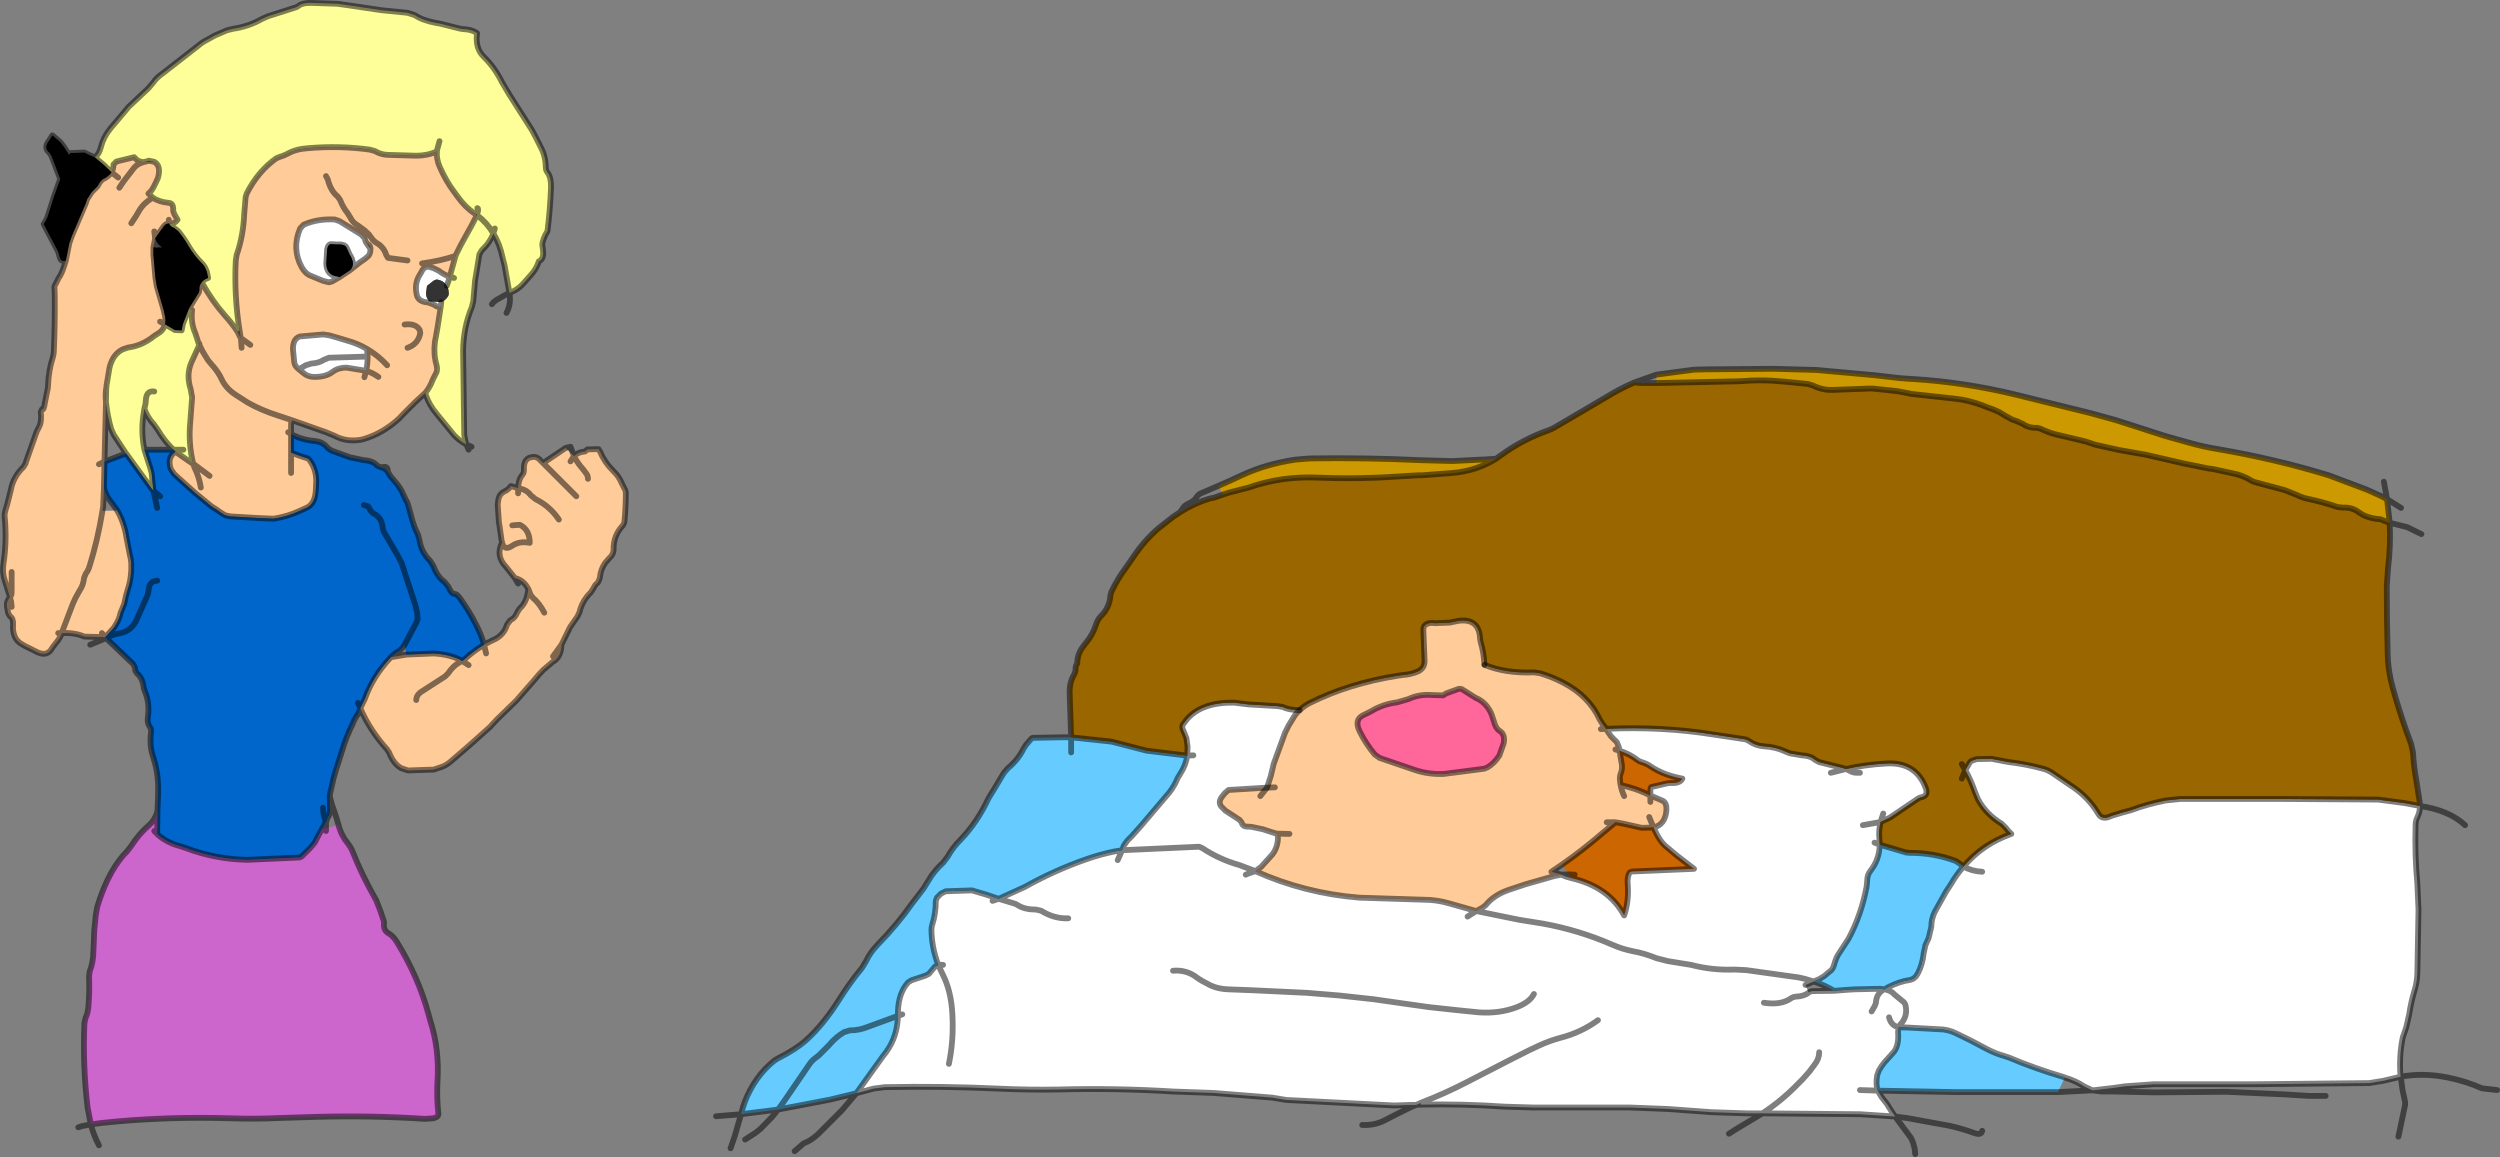
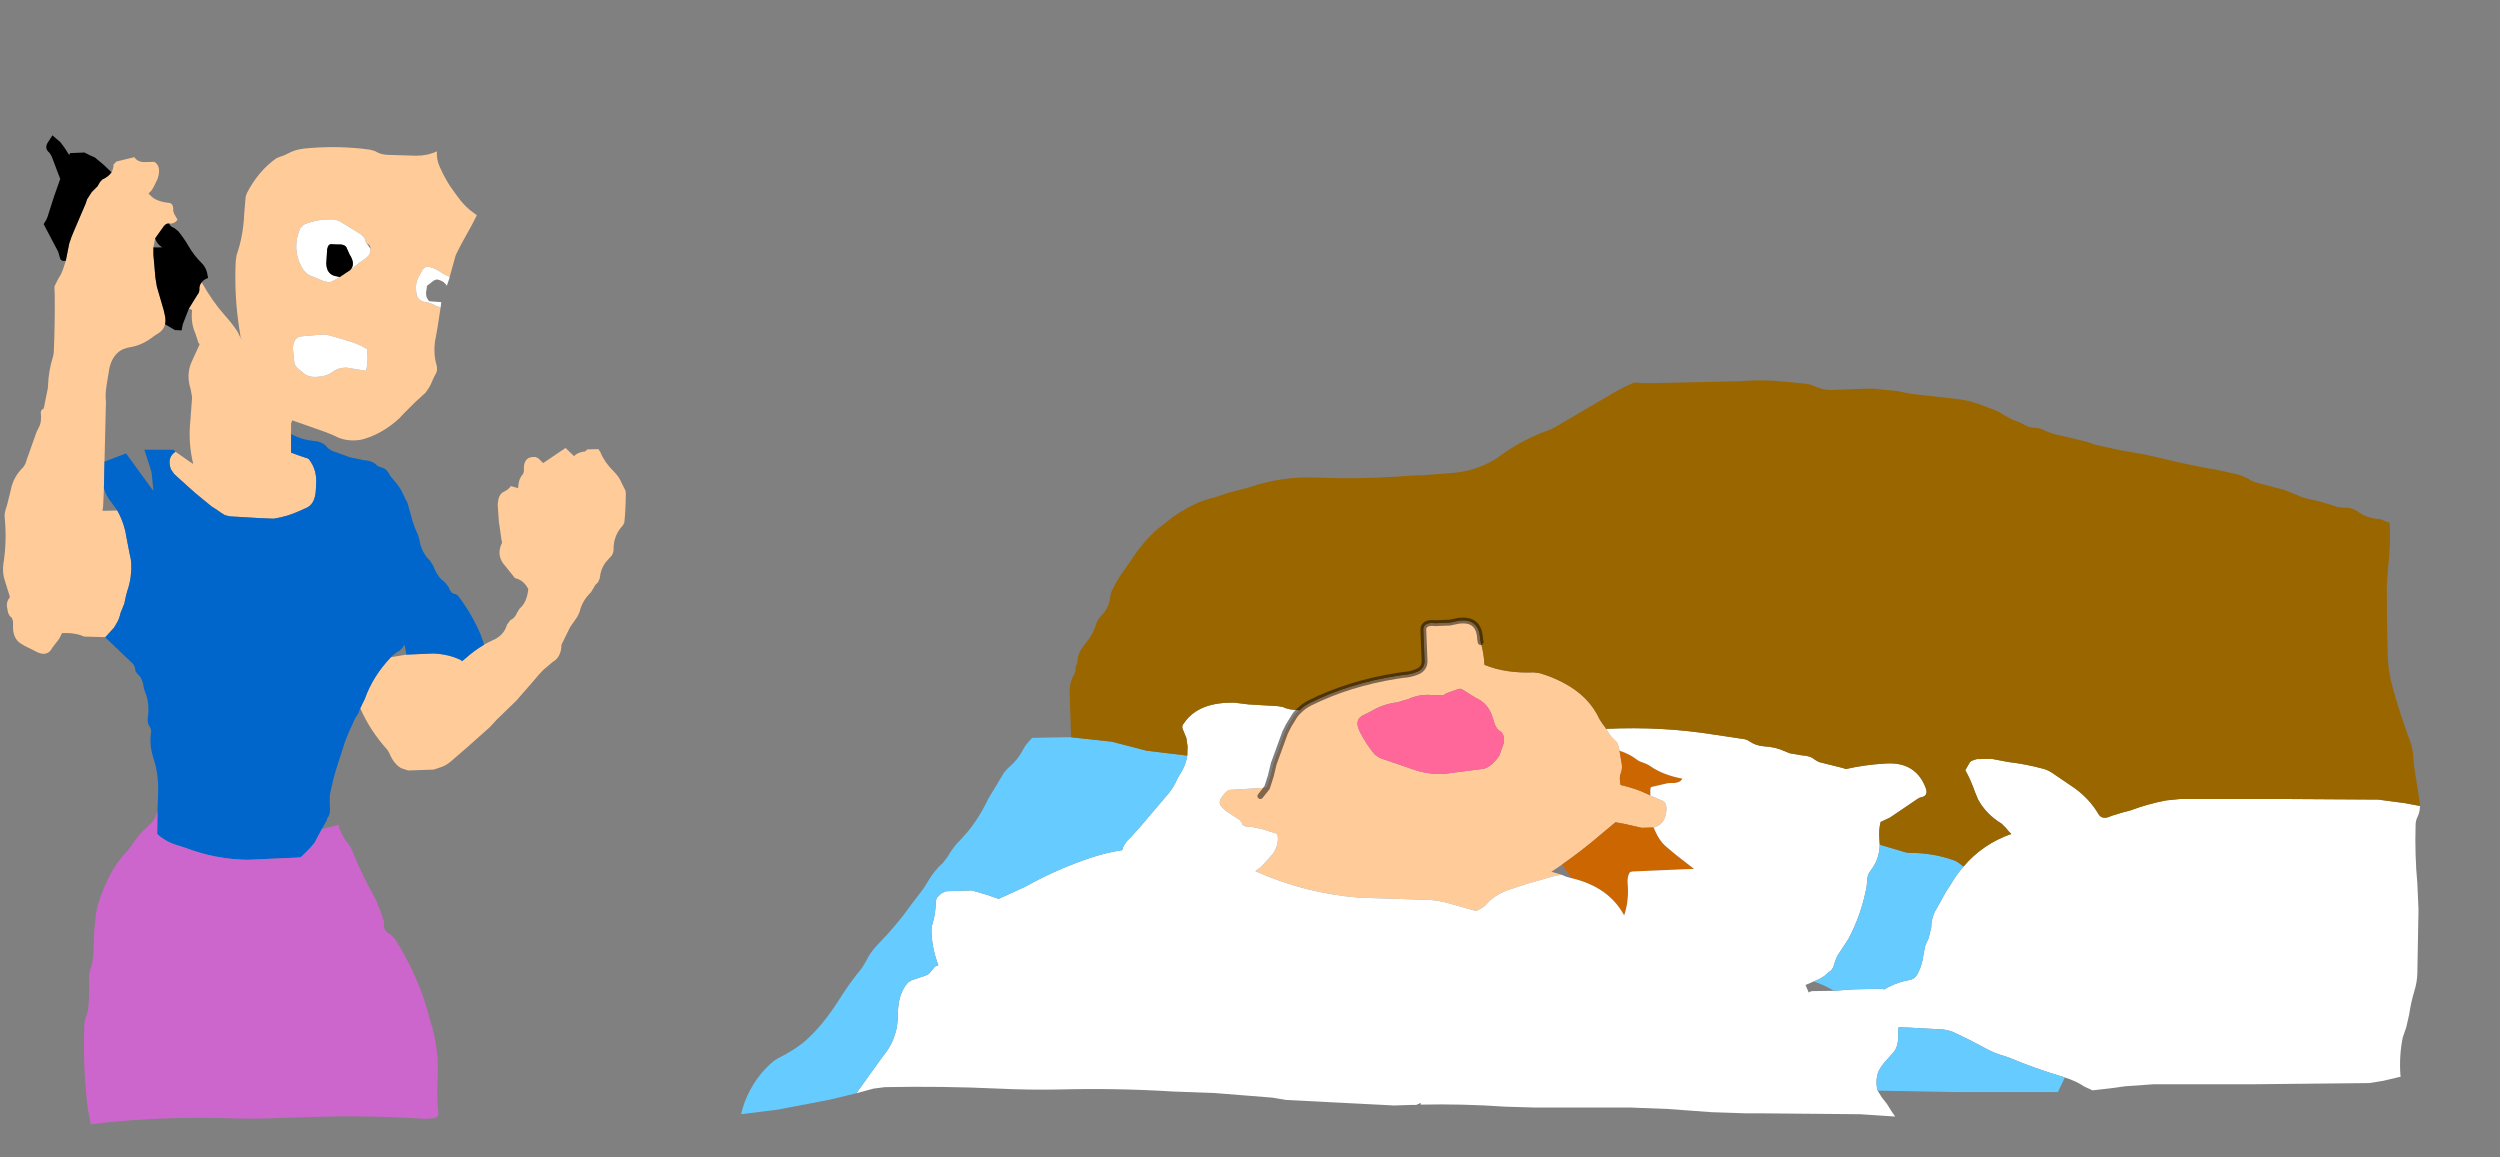
<svg xmlns="http://www.w3.org/2000/svg" height="198.75px" width="429.45px">
  <rect width="100%" height="100%" fill="#808080" stroke="none" />
  <g transform="matrix(1.0, 0.0, 0.0, 1.0, 121.0, 92.25)">
-     <path d="M-104.7 -65.2 Q-103.95 -65.8 -103.65 -67.05 -103.25 -68.65 -102.1 -70.1 L-98.9 -73.9 -95.55 -77.05 -94.65 -78.1 Q-94.15 -78.9 -92.85 -79.8 L-86.95 -84.4 Q-86.25 -85.0 -85.45 -85.4 L-84.1 -86.15 -82.0 -87.05 -81.0 -87.3 Q-78.25 -87.7 -76.0 -89.0 L-75.0 -89.45 -70.45 -90.9 Q-70.0 -91.0 -69.7 -91.25 -69.0 -91.8 -67.5 -91.75 L-63.0 -91.6 -60.55 -91.25 -55.5 -90.5 -51.0 -90.05 -49.75 -89.65 Q-48.45 -88.75 -46.05 -88.3 L-45.45 -88.2 -42.05 -87.35 -41.5 -87.25 Q-40.0 -87.2 -39.2 -86.65 L-39.05 -86.55 Q-39.4 -84.0 -37.95 -82.55 -36.0 -80.65 -34.75 -78.1 L-33.5 -76.0 -29.65 -69.95 -28.9 -68.55 -28.1 -66.95 Q-27.25 -65.35 -27.25 -63.5 -27.25 -63.0 -26.9 -62.55 -26.3 -61.7 -26.35 -60.0 -26.5 -56.25 -26.95 -52.55 L-27.35 -51.85 Q-28.0 -50.4 -27.8 -49.9 L-27.7 -49.0 Q-27.6 -47.7 -28.45 -47.35 -28.8 -46.1 -29.9 -44.9 L-31.1 -43.55 Q-32.05 -42.45 -33.45 -41.95 L-33.5 -42.0 -34.2 -45.95 -34.3 -46.55 -34.65 -47.95 Q-35.15 -50.35 -36.25 -52.15 -37.35 -54.0 -39.0 -55.25 -37.35 -54.0 -36.25 -52.15 -36.85 -50.55 -38.25 -49.25 L-38.65 -48.55 -39.4 -44.0 -39.7 -40.5 -39.95 -39.5 Q-41.4 -36.0 -41.45 -32.0 L-41.25 -17.5 -40.95 -16.0 -40.9 -15.9 Q-42.1 -16.55 -43.0 -17.5 L-45.9 -21.05 -46.6 -21.95 Q-47.6 -23.4 -47.95 -24.75 -47.3 -25.55 -46.9 -26.45 L-46.65 -27.05 -46.25 -27.85 Q-45.75 -28.55 -46.0 -29.5 -46.55 -31.35 -46.3 -33.45 L-46.2 -34.05 -46.1 -34.5 -46.1 -34.55 -45.85 -35.95 -45.3 -39.5 -45.2 -40.35 Q-44.5 -40.6 -44.0 -41.4 L-43.9 -41.75 Q-43.9 -42.6 -44.25 -43.15 L-43.8 -44.45 -43.7 -44.7 -43.75 -44.7 -42.75 -48.3 -42.65 -48.55 -42.25 -49.35 -41.85 -50.15 -40.0 -53.5 -39.2 -55.05 -39.0 -55.25 -39.1 -55.3 -39.05 -55.45 -39.45 -55.55 Q-41.1 -56.65 -42.45 -58.55 L-43.1 -59.45 Q-44.35 -61.1 -45.45 -63.55 -46.05 -64.9 -45.95 -66.25 -47.55 -65.5 -49.5 -65.5 L-54.5 -65.65 Q-55.6 -65.7 -56.6 -66.3 L-57.5 -66.55 Q-62.65 -67.25 -68.0 -66.8 L-69.0 -66.7 Q-70.45 -66.5 -71.7 -65.8 -72.25 -65.5 -72.95 -65.3 L-73.55 -65.05 Q-76.65 -62.85 -78.6 -59.05 L-78.8 -58.45 -79.05 -55.5 Q-79.2 -51.75 -80.35 -48.45 L-80.5 -47.5 Q-80.8 -41.4 -79.85 -35.5 L-80.1 -35.35 -80.25 -35.35 Q-81.05 -36.6 -82.4 -38.1 -84.5 -40.45 -86.35 -43.75 -86.0 -44.25 -85.25 -44.5 L-85.45 -45.5 Q-85.75 -46.5 -86.4 -47.1 -87.7 -48.4 -88.6 -49.95 -89.4 -51.35 -90.4 -52.55 L-91.1 -53.1 Q-91.75 -53.3 -91.95 -53.85 -91.05 -53.75 -90.5 -54.5 L-91.05 -55.45 -91.25 -56.0 Q-91.15 -57.35 -92.0 -57.4 -93.7 -57.55 -94.75 -58.3 L-95.5 -59.0 -95.0 -59.5 -94.65 -60.05 -94.25 -60.85 -93.9 -61.6 Q-93.25 -63.75 -94.5 -64.45 L-95.45 -64.65 -95.5 -64.6 -96.35 -64.4 Q-97.35 -64.45 -97.95 -65.25 L-101.0 -64.5 -101.5 -64.0 Q-101.5 -63.25 -101.85 -62.65 L-103.15 -63.9 -104.7 -65.2 M-45.5 -68.0 L-45.9 -66.55 -45.95 -66.25 -45.9 -66.55 -45.5 -68.0 M-88.55 -39.25 L-88.0 -39.0 Q-88.25 -36.8 -87.45 -35.0 L-87.1 -33.95 -86.9 -33.3 -86.8 -33.1 -86.75 -33.0 -88.1 -30.05 Q-89.05 -27.9 -88.25 -25.4 L-88.0 -24.0 -88.3 -20.0 Q-88.7 -16.15 -87.8 -12.55 L-88.5 -13.0 -90.85 -14.65 -91.2 -15.0 -90.0 -15.0 -89.5 -15.0 -90.0 -15.0 -91.2 -15.0 Q-92.75 -16.45 -93.95 -18.5 L-94.6 -19.4 Q-95.65 -20.5 -96.2 -22.05 L-96.3 -21.45 Q-96.85 -18.15 -96.2 -15.05 L-96.2 -15.0 -95.2 -11.9 -94.95 -11.0 -94.65 -7.95 -95.05 -8.45 -99.3 -14.3 -99.35 -14.35 -101.45 -17.55 -101.9 -18.55 Q-102.55 -20.8 -102.8 -23.2 L-102.75 -25.5 -102.7 -25.95 -102.7 -26.05 -102.3 -28.45 -102.2 -29.05 Q-101.65 -31.4 -99.9 -32.25 L-99.0 -32.55 Q-96.6 -32.85 -94.5 -34.55 L-93.95 -34.9 Q-92.9 -35.5 -92.65 -36.55 L-90.95 -35.55 -89.8 -35.5 -89.6 -36.55 -88.55 -39.25 M-94.5 -25.0 Q-95.85 -25.2 -95.95 -23.5 L-96.0 -22.9 -96.2 -22.05 -96.0 -22.9 -95.95 -23.5 Q-95.85 -25.2 -94.5 -25.0 M-36.25 -52.15 L-36.0 -53.0 -36.25 -52.15 M-39.0 -56.5 Q-38.7 -56.45 -39.05 -55.45 -38.7 -56.45 -39.0 -56.5 M-43.7 -44.7 L-43.0 -44.5 -43.7 -44.7" fill="#ffff99" fill-rule="evenodd" stroke="none" />
    <path d="M162.5 44.4 L164.6 45.3 Q165.35 45.65 165.25 47.0 165.05 49.4 163.05 49.9 L162.65 48.95 162.3 48.1 162.65 48.95 163.05 49.9 161.0 49.95 157.9 49.25 156.5 49.0 154.05 51.05 Q150.85 53.8 147.35 56.25 L145.5 57.5 147.2 58.0 145.95 58.25 141.05 59.65 138.05 60.65 Q135.55 61.55 134.2 63.25 L133.6 63.7 Q133.0 64.0 132.6 64.25 L128.0 62.95 Q125.85 62.3 123.5 62.3 L112.5 61.95 Q103.15 61.2 94.65 57.4 L94.85 57.25 95.65 56.65 97.55 54.55 Q98.05 53.95 98.35 52.95 98.7 51.65 98.35 50.95 L97.95 50.85 96.55 50.4 95.95 50.2 94.05 49.8 93.5 49.75 Q92.45 49.8 92.3 49.05 L91.95 48.6 89.5 47.0 89.0 46.5 Q88.05 45.65 89.0 44.5 L89.45 43.95 90.05 43.45 96.65 43.05 97.3 41.05 97.8 38.95 99.75 33.6 100.35 32.4 101.15 31.1 Q101.55 30.35 102.25 29.75 102.95 29.05 104.0 28.5 110.75 25.15 118.95 23.85 L120.0 23.7 Q121.4 23.6 122.55 23.1 123.85 22.5 123.7 21.0 L123.5 16.0 Q123.45 14.8 125.0 14.75 L125.55 14.8 128.05 14.7 129.5 14.4 Q133.1 13.9 133.25 17.5 L133.35 18.05 Q133.9 19.9 134.0 21.95 137.6 23.45 142.5 23.25 L143.55 23.4 Q145.7 24.05 147.5 25.0 151.95 27.3 153.8 31.35 L154.3 32.15 154.75 32.7 154.85 32.9 154.9 32.95 155.3 33.6 155.75 34.25 156.75 35.25 157.05 36.0 157.2 36.7 156.5 36.5 157.2 36.7 157.5 38.5 Q157.8 39.7 157.4 40.65 157.25 41.0 157.25 41.5 L157.35 42.45 157.4 42.6 Q159.8 43.15 161.55 43.95 L162.5 44.4 162.5 45.5 162.5 44.4 M132.45 27.6 L130.3 26.25 Q130.0 26.0 129.55 26.1 L127.45 26.85 126.9 27.2 125.0 27.15 Q122.85 26.95 120.9 27.85 L119.0 28.4 Q116.55 28.7 114.5 29.95 L113.5 30.45 Q111.45 31.25 112.6 33.45 113.65 35.55 115.15 37.35 L116.0 37.95 122.0 40.0 Q124.35 40.8 127.0 40.7 L133.95 39.8 134.55 39.55 Q135.65 38.9 136.55 37.55 L137.3 35.45 Q137.6 33.9 136.6 33.3 135.9 32.85 135.6 31.6 L135.2 30.4 Q134.45 28.7 133.05 27.9 L132.45 27.6 M154.9 32.95 L154.0 33.0 154.9 32.95 M155.0 49.0 L156.5 49.0 155.0 49.0 M158.0 44.5 Q157.55 43.6 157.4 42.6 157.55 43.6 158.0 44.5 M98.0 43.0 L96.65 43.05 98.0 43.0 M96.65 43.05 L95.5 44.5 96.65 43.05 M100.5 51.0 L98.35 50.95 100.5 51.0 M-101.85 -62.65 Q-101.5 -63.25 -101.5 -64.0 L-101.0 -64.5 -97.95 -65.25 Q-97.35 -64.45 -96.35 -64.4 -97.4 -64.1 -97.95 -63.45 L-99.8 -61.05 -100.5 -60.0 -99.8 -61.05 -97.95 -63.45 Q-97.4 -64.1 -96.35 -64.4 L-94.5 -64.45 Q-93.25 -63.75 -93.9 -61.6 L-94.25 -60.85 -94.65 -60.05 -95.0 -59.5 -95.5 -59.0 -94.75 -58.3 Q-93.7 -57.55 -92.0 -57.4 -91.15 -57.35 -91.25 -56.0 L-91.05 -55.45 -90.5 -54.5 Q-91.05 -53.75 -91.95 -53.85 L-92.0 -53.85 Q-92.6 -53.9 -93.1 -53.05 L-93.5 -52.5 -94.35 -51.3 -94.5 -52.5 -94.35 -51.3 -94.65 -49.75 -94.65 -48.5 -94.3 -44.5 -94.05 -43.0 -92.9 -39.05 -92.65 -37.95 Q-92.5 -37.15 -92.65 -36.55 -92.9 -35.5 -93.95 -34.9 L-94.5 -34.55 Q-96.6 -32.85 -99.0 -32.55 L-99.9 -32.25 Q-101.65 -31.4 -102.2 -29.05 L-102.3 -28.45 -102.7 -26.05 -102.7 -25.95 Q-102.95 -24.55 -102.8 -23.2 L-103.05 -12.95 -103.1 -10.5 -103.15 -8.4 -103.25 -6.0 Q-103.25 -5.25 -103.4 -4.5 L-100.85 -4.55 Q-99.65 -2.4 -99.3 -0.05 L-98.7 3.05 Q-98.5 3.75 -98.45 4.5 -98.35 6.9 -99.05 9.0 L-99.35 10.05 -99.65 11.45 -100.05 12.45 -100.3 13.05 Q-100.5 14.1 -101.05 14.95 L-101.4 15.55 -102.8 17.1 -102.95 17.2 -106.55 17.1 Q-108.1 16.4 -110.35 16.5 -110.8 17.55 -111.35 18.15 L-112.0 19.0 Q-112.9 20.8 -115.05 19.55 L-116.85 18.65 -117.65 18.15 Q-118.9 17.15 -118.75 15.0 -118.7 13.95 -119.3 13.6 L-119.6 13.05 -119.8 12.0 Q-119.95 11.1 -119.3 10.35 L-119.4 9.95 -120.15 7.55 Q-120.65 6.15 -120.4 4.5 -119.8 0.7 -120.2 -3.5 -120.3 -4.0 -119.8 -5.45 L-119.15 -8.05 Q-118.75 -10.3 -117.0 -12.0 L-116.65 -12.55 -116.35 -13.45 -114.7 -18.1 -114.3 -18.9 Q-113.8 -19.8 -114.0 -21.5 L-113.75 -22.0 Q-113.5 -21.65 -113.3 -23.0 L-113.0 -24.5 -112.8 -25.45 -112.75 -26.0 Q-112.65 -28.65 -111.9 -30.95 -111.75 -31.5 -111.75 -32.0 -111.55 -36.7 -111.6 -41.5 L-111.65 -43.05 -110.95 -44.45 Q-110.45 -45.1 -110.0 -46.5 L-109.7 -47.45 -109.1 -50.45 -108.7 -51.6 -108.35 -52.45 -106.6 -56.55 Q-106.25 -57.25 -106.05 -58.0 L-105.25 -59.25 -104.75 -59.75 -104.25 -60.25 -103.85 -60.95 -103.45 -61.4 Q-102.35 -61.9 -101.85 -62.65 L-100.7 -61.75 -101.85 -62.65 M-86.35 -43.75 Q-84.5 -40.45 -82.4 -38.1 -81.05 -36.6 -80.25 -35.35 L-80.2 -35.3 -79.85 -34.55 -79.65 -34.2 -79.85 -35.5 Q-80.8 -41.4 -80.5 -47.5 L-80.35 -48.45 Q-79.2 -51.75 -79.05 -55.5 L-78.8 -58.45 -78.6 -59.05 Q-76.65 -62.85 -73.55 -65.05 L-72.95 -65.3 Q-72.25 -65.5 -71.7 -65.8 -70.45 -66.5 -69.0 -66.7 L-68.0 -66.8 Q-62.65 -67.25 -57.5 -66.55 L-56.6 -66.3 Q-55.6 -65.7 -54.5 -65.65 L-49.5 -65.5 Q-47.55 -65.5 -45.95 -66.25 -46.05 -64.9 -45.45 -63.55 -44.35 -61.1 -43.1 -59.45 L-42.45 -58.55 Q-41.1 -56.65 -39.45 -55.55 L-39.1 -55.3 -39.2 -55.05 -40.0 -53.5 -41.85 -50.15 -42.25 -49.35 -42.65 -48.55 -42.75 -48.3 -43.75 -44.7 Q-44.7 -45.05 -45.65 -45.75 L-46.45 -46.15 -47.05 -46.35 Q-48.1 -46.7 -48.6 -45.55 L-48.95 -44.95 Q-49.85 -43.5 -49.4 -41.55 -49.1 -40.4 -47.5 -40.3 L-46.55 -39.95 -45.95 -39.6 -45.3 -39.5 -45.85 -35.95 -46.1 -34.55 -46.1 -34.5 -46.2 -34.05 -46.3 -33.45 Q-46.55 -31.35 -46.0 -29.5 -45.75 -28.55 -46.25 -27.85 L-46.65 -27.05 -46.9 -26.45 Q-47.3 -25.55 -47.95 -24.75 L-49.65 -23.2 -51.7 -21.15 -52.4 -20.4 Q-55.15 -17.85 -58.45 -16.85 L-59.05 -16.7 Q-61.55 -16.3 -63.55 -17.4 L-65.0 -18.0 -70.8 -20.05 -73.5 -20.95 Q-76.15 -21.8 -78.45 -23.1 L-80.55 -24.45 Q-82.15 -25.5 -82.9 -27.05 -83.5 -28.4 -84.75 -29.75 L-85.25 -30.35 -85.75 -31.15 -86.2 -31.9 -86.75 -33.0 -86.2 -31.9 -85.75 -31.15 -85.25 -30.35 -84.75 -29.75 Q-83.5 -28.4 -82.9 -27.05 -82.15 -25.5 -80.55 -24.45 L-78.45 -23.1 Q-76.15 -21.8 -73.5 -20.95 L-70.8 -20.05 -71.0 -19.5 -71.0 -17.7 -71.0 -14.5 -69.5 -13.95 -68.45 -13.6 Q-68.0 -13.5 -67.85 -13.25 -66.5 -11.45 -66.7 -9.0 L-66.75 -8.0 Q-66.9 -5.55 -68.5 -4.95 L-69.5 -4.5 Q-71.65 -3.5 -74.0 -3.15 L-76.45 -3.25 -81.5 -3.55 -82.35 -3.75 -83.15 -4.25 -83.85 -4.75 -84.65 -5.25 -87.45 -7.55 -90.35 -10.15 -91.1 -10.85 -91.65 -11.65 Q-92.35 -13.7 -90.85 -14.65 L-88.5 -13.0 -87.8 -12.55 Q-88.7 -16.15 -88.3 -20.0 L-88.0 -24.0 -88.25 -25.4 Q-89.05 -27.9 -88.1 -30.05 L-86.75 -33.0 Q-86.65 -33.25 -86.9 -33.3 L-87.1 -33.95 -87.45 -35.0 Q-88.25 -36.8 -88.0 -39.0 L-88.55 -39.25 -87.1 -41.6 Q-86.75 -42.0 -86.75 -42.5 -86.8 -43.25 -86.35 -43.75 M-98.45 -53.9 L-97.65 -55.1 -97.1 -56.05 Q-96.3 -57.4 -94.75 -58.3 -96.3 -57.4 -97.1 -56.05 L-97.65 -55.1 -98.45 -53.9 M-91.95 -53.85 L-92.0 -54.5 -91.95 -53.85 M-48.5 -47.0 Q-45.25 -47.45 -42.75 -48.3 -45.25 -47.45 -48.5 -47.0 M-93.5 -37.0 L-92.65 -36.55 -93.5 -37.0 M-85.0 -10.5 L-87.75 -12.55 -87.8 -12.55 -87.75 -12.55 -85.0 -10.5 M-103.05 -12.95 L-104.0 -12.5 -103.05 -12.95 M-86.5 -8.5 Q-86.8 -10.35 -87.6 -11.95 L-87.8 -12.55 -87.6 -11.95 Q-86.8 -10.35 -86.5 -8.5 M-71.0 -11.0 L-71.0 -11.5 -71.0 -14.5 -71.0 -11.5 -71.0 -11.0 M-65.0 -62.0 L-64.7 -61.45 Q-64.2 -59.45 -63.0 -58.5 L-62.6 -57.95 Q-62.1 -56.65 -61.3 -55.65 L-60.8 -54.85 Q-60.45 -54.05 -59.5 -53.5 L-58.4 -52.7 -57.65 -52.0 -56.95 -51.05 -56.45 -50.6 Q-55.1 -49.9 -54.65 -48.45 L-54.35 -47.95 -51.0 -47.5 -54.35 -47.95 -54.65 -48.45 Q-55.1 -49.9 -56.45 -50.6 L-56.95 -51.05 -57.65 -52.0 -58.4 -52.7 -59.5 -53.5 Q-60.45 -54.05 -60.8 -54.85 L-61.3 -55.65 Q-62.1 -56.65 -62.6 -57.95 L-63.0 -58.5 Q-64.2 -59.45 -64.7 -61.45 L-65.0 -62.0 M-58.15 -50.65 L-58.4 -51.4 -59.0 -52.0 -62.65 -54.25 -63.5 -54.55 Q-66.45 -54.7 -68.85 -53.65 L-69.45 -53.0 Q-70.9 -49.55 -69.2 -46.4 -68.55 -45.2 -67.55 -44.85 L-65.5 -44.0 -64.5 -43.75 -63.95 -43.9 -62.65 -44.65 -61.45 -45.45 -60.85 -45.85 -59.15 -47.2 -58.35 -47.75 -57.75 -48.25 Q-57.5 -48.5 -57.4 -49.0 L-57.35 -49.5 Q-57.35 -50.15 -57.85 -50.35 L-58.15 -50.65 M-58.1 -28.55 Q-57.85 -29.75 -57.85 -31.0 L-57.95 -32.3 Q-56.05 -31.2 -54.5 -29.5 -56.05 -31.2 -57.95 -32.3 -59.55 -33.25 -61.4 -33.75 L-63.05 -34.25 -64.45 -34.65 -65.5 -34.8 -69.5 -34.45 Q-70.95 -33.95 -70.6 -31.5 L-70.45 -30.0 Q-70.4 -29.4 -69.65 -28.8 L-68.85 -28.15 Q-68.1 -27.5 -67.0 -27.5 -65.0 -27.5 -63.9 -28.35 -62.9 -29.1 -61.5 -29.1 L-58.1 -28.55 Q-56.95 -28.2 -56.0 -27.5 -56.95 -28.2 -58.1 -28.55 L-58.4 -27.45 -58.1 -28.55 M-51.5 -36.5 Q-49.55 -36.75 -48.9 -35.55 L-48.8 -35.05 Q-49.15 -33.15 -51.0 -32.5 -49.15 -33.15 -48.8 -35.05 L-48.9 -35.55 Q-49.55 -36.75 -51.5 -36.5 M-78.0 -33.0 L-79.45 -34.05 -79.5 -34.1 -79.45 -34.05 -78.0 -33.0 M-79.5 -34.1 L-79.65 -34.2 -79.6 -34.0 -79.5 -34.1 M-79.5 -32.5 L-79.6 -34.0 -79.5 -32.5 M-37.85 18.5 L-37.6 18.35 -36.4 17.75 Q-34.45 16.95 -33.9 15.05 L-33.35 14.3 Q-32.55 13.95 -32.15 12.95 L-31.75 12.3 Q-30.45 11.2 -30.25 8.9 L-30.3 8.85 Q-31.05 7.4 -32.55 7.05 L-34.1 5.1 Q-35.9 3.25 -34.75 0.95 L-34.85 0.5 -35.2 -1.95 -35.3 -2.55 -35.5 -5.5 -35.5 -5.65 -35.45 -6.0 Q-35.35 -7.35 -34.4 -7.8 -33.65 -8.15 -33.25 -8.75 L-32.0 -8.4 Q-31.95 -9.9 -31.25 -10.7 -31.0 -11.0 -31.0 -11.5 -31.15 -13.9 -29.0 -13.75 L-28.5 -13.5 -27.75 -12.75 -27.7 -12.7 -23.85 -15.3 -22.4 -13.9 Q-21.7 -14.6 -20.5 -14.7 L-20.1 -15.05 -18.2 -15.1 -17.85 -14.55 Q-17.2 -12.9 -15.65 -11.35 -14.65 -10.4 -14.15 -9.15 L-13.75 -8.35 Q-13.5 -8.0 -13.5 -7.5 -13.5 -5.0 -13.75 -2.5 L-14.0 -2.0 Q-15.6 -0.3 -15.6 2.0 -15.55 2.95 -16.35 3.65 L-17.05 4.45 Q-17.85 5.6 -17.95 7.0 L-18.25 7.75 -18.75 8.25 -19.15 8.95 -19.5 9.5 Q-21.0 10.95 -21.45 12.9 L-21.8 13.65 -23.05 15.45 -23.35 16.05 -24.55 18.5 Q-24.6 20.65 -26.05 21.45 L-27.7 22.85 -28.4 23.6 -29.55 24.95 -32.35 28.15 -35.65 31.35 -36.85 32.65 -40.55 35.95 -43.5 38.5 Q-44.4 39.3 -45.45 39.6 L-46.5 39.95 -50.9 40.1 -52.1 39.7 Q-53.4 38.95 -54.15 37.05 L-54.5 36.5 Q-57.4 33.3 -59.1 29.45 L-59.1 29.4 -58.75 28.65 -58.35 27.85 Q-56.95 23.9 -53.9 20.7 L-53.85 20.65 -51.2 20.2 -46.5 20.0 Q-43.8 20.15 -41.8 21.15 L-41.7 21.35 -42.0 21.5 Q-43.1 22.05 -44.05 23.45 L-44.55 23.95 -48.5 26.5 Q-49.45 27.05 -49.5 28.0 -49.45 27.05 -48.5 26.5 L-44.55 23.95 -44.05 23.45 Q-43.1 22.05 -42.0 21.5 L-41.7 21.35 -41.6 21.3 -41.1 20.9 Q-39.55 19.5 -37.85 18.5 L-37.5 20.0 -37.85 18.5 M-71.0 -17.7 L-71.5 -18.0 -71.0 -17.7 M-32.0 -8.3 L-32.0 -7.5 -32.0 -8.3 -32.0 -8.4 -32.0 -8.3 M-20.0 -10.0 Q-20.0 -10.5 -20.25 -10.85 L-20.85 -11.65 Q-21.8 -12.7 -22.4 -13.9 L-23.0 -13.0 -22.4 -13.9 Q-21.8 -12.7 -20.85 -11.65 L-20.25 -10.85 Q-20.0 -10.5 -20.0 -10.0 M-25.0 -3.0 Q-26.55 -5.3 -29.0 -6.5 L-29.8 -7.15 Q-30.45 -8.05 -31.55 -8.3 L-32.0 -8.4 -31.55 -8.3 Q-30.45 -8.05 -29.8 -7.15 L-29.0 -6.5 Q-26.55 -5.3 -25.0 -3.0 M-26.0 20.5 L-24.55 18.5 -26.0 20.5 M-27.5 13.0 Q-28.4 11.3 -29.45 10.45 L-29.85 9.95 -30.25 8.9 -29.85 9.95 -29.45 10.45 Q-28.4 11.3 -27.5 13.0 M-22.0 -7.0 L-27.7 -12.7 -22.0 -7.0 M-33.0 -2.0 L-32.5 -2.05 -31.7 -2.1 Q-30.0 -1.25 -30.0 1.0 -31.75 0.65 -33.0 1.5 -34.4 2.45 -34.75 0.95 -34.4 2.45 -33.0 1.5 -31.75 0.65 -30.0 1.0 -30.0 -1.25 -31.7 -2.1 L-32.5 -2.05 -33.0 -2.0 M-40.5 22.0 L-41.6 21.3 -40.5 22.0 M-119.0 12.0 L-119.1 11.05 -119.3 10.35 -119.25 10.3 Q-119.0 10.0 -119.0 9.5 L-119.0 6.0 -119.0 9.5 Q-119.0 10.0 -119.25 10.3 L-119.3 10.35 -119.1 11.05 -119.0 12.0 M-111.0 16.5 L-110.35 16.5 -110.2 15.95 -108.5 11.5 -108.05 10.5 -107.3 9.15 Q-106.7 8.3 -106.55 7.0 L-106.25 6.25 Q-105.9 5.9 -105.6 4.95 -104.2 0.45 -103.4 -4.5 -104.2 0.45 -105.6 4.95 -105.9 5.9 -106.25 6.25 L-106.55 7.0 Q-106.7 8.3 -107.3 9.15 L-108.05 10.5 -108.5 11.5 -110.2 15.95 -110.35 16.5 -111.0 16.5 M-102.95 17.2 L-103.5 16.5 -102.95 17.2" fill="#ffcc99" fill-rule="evenodd" stroke="none" />
    <path d="M157.2 36.7 Q159.0 37.3 160.2 38.25 160.5 38.5 160.95 38.65 161.95 38.95 162.55 39.4 164.75 40.9 168.0 41.5 167.6 42.35 166.0 42.25 L165.45 42.3 162.65 42.95 Q162.5 43.0 162.5 43.5 L162.5 44.4 161.55 43.95 Q159.8 43.15 157.4 42.6 L157.35 42.45 157.25 41.5 Q157.25 41.0 157.4 40.65 157.8 39.7 157.5 38.5 L157.2 36.7 M163.05 49.9 L163.35 50.55 Q164.05 52.1 165.0 53.0 L166.9 54.6 170.0 57.0 159.5 57.45 Q159.0 57.5 158.9 57.7 158.5 58.5 158.6 59.5 158.85 62.5 158.0 65.0 155.35 60.1 148.95 58.6 L148.5 57.95 147.35 56.25 Q150.85 53.8 154.05 51.05 L156.5 49.0 157.9 49.25 161.0 49.95 163.05 49.9 M149.5 58.0 L148.5 57.95 149.5 58.0" fill="#cc6600" fill-rule="evenodd" stroke="none" />
    <path d="M132.45 27.6 L133.05 27.9 Q134.45 28.7 135.2 30.4 L135.6 31.6 Q135.9 32.85 136.6 33.3 137.6 33.9 137.3 35.45 L136.55 37.55 Q135.65 38.9 134.55 39.55 L133.95 39.8 127.0 40.7 Q124.35 40.8 122.0 40.0 L116.0 37.95 115.15 37.35 Q113.65 35.55 112.6 33.45 111.45 31.25 113.5 30.45 L114.5 29.95 Q116.55 28.7 119.0 28.4 L120.9 27.85 Q122.85 26.95 125.0 27.15 L126.9 27.2 127.45 26.85 129.55 26.1 Q130.0 26.0 130.3 26.25 L132.45 27.6" fill="#ff6699" fill-rule="evenodd" stroke="none" />
    <path d="M-99.35 -14.35 L-99.3 -14.3 -95.05 -8.45 -94.65 -7.95 -94.95 -11.0 -95.2 -11.9 -96.2 -15.0 -91.2 -15.0 -90.85 -14.65 Q-92.35 -13.7 -91.65 -11.65 L-91.1 -10.85 -90.35 -10.15 -87.45 -7.55 -84.65 -5.25 -83.85 -4.75 -83.15 -4.25 -82.35 -3.75 -81.5 -3.55 -76.45 -3.25 -74.0 -3.15 Q-71.65 -3.5 -69.5 -4.5 L-68.5 -4.95 Q-66.9 -5.55 -66.75 -8.0 L-66.7 -9.0 Q-66.5 -11.45 -67.85 -13.25 -68.0 -13.5 -68.45 -13.6 L-69.5 -13.95 -71.0 -14.5 -71.0 -17.7 Q-69.2 -16.7 -67.0 -16.5 -65.8 -16.4 -65.05 -15.7 L-64.65 -15.25 -64.05 -14.85 -60.9 -13.7 -58.5 -13.2 Q-56.9 -13.1 -56.2 -12.25 L-55.5 -11.95 Q-54.8 -11.85 -54.35 -11.15 L-53.85 -10.35 -53.75 -10.25 -53.25 -9.65 -52.6 -8.85 -52.05 -8.0 -51.25 -6.3 Q-51.0 -6.0 -50.9 -5.5 L-50.35 -3.55 -50.2 -2.95 -49.75 -1.6 -49.2 -0.4 -48.95 0.5 Q-48.65 2.6 -47.1 4.1 L-46.55 5.0 Q-45.8 6.95 -44.65 7.7 L-44.0 8.5 Q-43.45 9.75 -43.0 9.75 -42.5 9.75 -42.0 10.5 -40.4 12.7 -39.3 14.9 -38.4 16.6 -37.85 18.45 L-37.85 18.5 Q-39.55 19.5 -41.1 20.9 L-41.6 21.3 -41.8 21.15 Q-43.8 20.15 -46.5 20.0 L-51.2 20.2 -51.5 18.5 -49.4 14.55 -49.25 14.0 -49.35 12.95 -49.7 11.55 -52.0 4.5 -52.7 3.15 -55.1 -0.95 -55.25 -1.5 Q-55.4 -3.45 -56.95 -4.1 L-57.35 -4.55 -57.75 -5.25 -58.5 -5.5 -57.75 -5.25 -57.35 -4.55 -56.95 -4.1 Q-55.4 -3.45 -55.25 -1.5 L-55.1 -0.95 -52.7 3.15 -52.0 4.5 -49.7 11.55 -49.35 12.95 -49.25 14.0 -49.4 14.55 -51.5 18.5 Q-52.05 19.45 -52.85 19.8 L-53.6 20.4 -53.85 20.65 -53.9 20.7 Q-56.95 23.9 -58.35 27.85 L-58.75 28.65 -59.1 29.4 -59.15 29.45 Q-59.4 30.4 -59.75 30.75 L-60.15 31.45 -60.4 32.05 Q-61.55 34.4 -62.15 36.45 L-63.3 40.05 -63.7 41.45 -64.3 44.05 -64.35 44.55 -64.35 46.0 Q-64.15 47.6 -64.75 48.25 L-65.0 49.0 -65.1 49.0 Q-65.05 48.8 -65.15 48.55 -65.5 47.6 -65.5 46.5 -65.5 47.6 -65.15 48.55 -65.05 48.8 -65.1 49.0 L-65.25 49.35 -65.7 50.15 -66.95 52.5 -67.65 53.35 -68.9 54.6 Q-69.25 55.0 -69.55 55.05 L-78.5 55.45 Q-84.0 55.35 -89.0 53.45 L-90.05 53.1 Q-92.2 52.55 -93.75 51.25 L-94.0 51.0 -93.95 47.0 -93.85 44.5 Q-93.7 41.5 -94.35 38.95 L-94.75 37.6 Q-95.35 35.75 -95.05 33.5 -95.0 33.0 -95.25 32.65 -95.75 31.95 -95.6 31.0 -95.25 28.55 -96.1 26.55 L-96.3 25.95 Q-96.5 24.2 -97.45 23.45 L-97.75 23.0 Q-97.75 22.05 -98.5 21.45 L-102.7 17.45 -102.75 17.4 -102.8 17.35 -102.95 17.2 -102.8 17.1 -101.4 15.55 -101.05 14.95 Q-100.5 14.1 -100.3 13.05 L-100.05 12.45 -99.65 11.45 -99.35 10.05 -99.05 9.0 Q-98.35 6.9 -98.45 4.5 -98.5 3.75 -98.7 3.05 L-99.3 -0.05 Q-99.65 -2.4 -100.85 -4.55 L-101.75 -5.8 Q-102.75 -6.95 -103.15 -8.4 L-103.1 -10.5 -103.05 -12.95 -100.05 -14.1 -99.35 -14.35 M-94.0 7.5 Q-95.3 7.55 -95.45 8.95 -95.5 9.75 -95.9 10.55 L-97.45 14.0 Q-98.35 16.2 -100.5 16.55 -101.6 16.7 -102.6 17.3 L-102.75 17.4 -102.6 17.3 Q-101.6 16.7 -100.5 16.55 -98.35 16.2 -97.45 14.0 L-95.9 10.55 Q-95.5 9.75 -95.45 8.95 -95.3 7.55 -94.0 7.5 M-94.0 -5.0 L-94.65 -7.95 -93.5 -7.0 -94.65 -7.95 -94.0 -5.0 M-59.5 28.5 L-59.1 29.4 -59.5 28.5" fill="#0066cc" fill-rule="evenodd" stroke="none" />
    <path d="M-62.85 49.45 Q-62.4 51.25 -61.2 52.7 -60.75 53.25 -60.45 54.0 -58.85 58.05 -56.35 62.45 L-55.6 64.4 -55.2 65.6 Q-55.0 66.0 -55.05 66.5 -55.1 67.6 -54.3 68.05 -53.5 68.5 -52.9 69.45 -49.15 75.5 -47.4 81.95 L-47.1 83.05 Q-45.5 88.0 -45.85 93.5 -46.0 96.35 -45.7 99.0 -45.6 99.6 -46.55 99.85 L-48.0 99.95 Q-57.2 99.35 -66.5 99.6 L-73.0 99.8 Q-77.25 100.0 -81.5 99.85 -91.4 99.55 -101.0 100.4 L-103.5 100.65 -105.0 100.85 -105.4 100.9 -105.95 98.0 Q-106.8 90.95 -106.5 83.5 L-106.3 82.6 Q-105.9 81.85 -105.8 80.5 -105.6 78.05 -105.7 75.5 L-105.6 74.65 Q-104.95 73.0 -104.95 71.0 L-104.8 67.5 -104.55 65.0 -104.3 63.55 Q-103.6 61.2 -102.55 58.95 L-101.85 57.6 Q-100.6 55.4 -99.1 53.9 L-98.45 53.05 Q-97.05 50.9 -95.45 49.55 -94.3 48.55 -93.95 47.0 L-94.0 51.0 -93.75 51.25 Q-92.2 52.55 -90.05 53.1 L-89.0 53.45 Q-84.0 55.35 -78.5 55.45 L-69.55 55.05 Q-69.25 55.0 -68.9 54.6 L-67.65 53.35 -66.95 52.5 -65.7 50.15 -65.0 50.0 -62.85 49.45 M-65.0 50.5 L-65.0 50.0 -65.0 50.5 M-94.0 51.0 L-94.5 50.5 -94.0 51.0" fill="#cc66cc" fill-rule="evenodd" stroke="none" />
    <path d="M216.6 40.05 L217.35 38.75 Q217.5 38.5 217.95 38.35 L218.55 38.15 221.1 38.1 224.0 38.65 Q227.0 39.0 229.95 39.8 230.75 40.0 231.5 40.5 L235.4 43.15 Q237.95 45.0 239.45 47.55 240.1 48.7 241.7 47.9 L243.5 47.35 245.0 46.95 Q247.95 45.85 251.05 45.25 L253.5 45.0 271.5 45.0 287.5 45.1 292.05 45.7 294.45 46.15 294.7 46.2 Q294.7 47.25 294.25 48.15 293.95 48.75 293.95 49.5 293.8 54.6 294.25 59.5 L294.45 64.0 294.25 75.0 Q294.2 76.5 293.75 77.95 293.15 79.95 292.85 82.0 L292.35 84.2 291.75 85.95 Q291.1 89.1 291.35 92.5 L291.4 92.7 288.45 93.4 286.0 93.8 266.5 94.0 249.0 94.0 244.05 94.35 241.95 94.65 238.45 95.05 237.05 94.4 Q235.55 93.4 233.7 92.85 L233.45 92.75 Q228.55 91.3 224.05 89.4 L223.45 89.2 Q221.65 88.7 220.1 87.85 217.55 86.45 215.1 85.3 213.65 84.55 212.0 84.55 L206.5 84.25 206.0 84.25 205.15 84.2 205.05 85.0 Q205.25 87.5 204.15 88.65 L202.75 90.2 202.25 90.85 201.75 91.65 201.45 92.5 Q201.2 94.05 201.55 95.1 L202.25 96.25 203.15 97.4 203.9 98.6 204.55 99.55 198.5 99.15 181.75 99.0 179.0 99.0 173.0 98.8 165.5 98.25 159.0 98.0 142.5 98.0 137.5 97.85 Q130.35 97.35 123.05 97.5 L123.05 97.2 122.3 97.55 121.45 97.55 118.5 97.65 99.95 96.7 97.55 96.3 87.5 95.5 80.5 95.25 Q70.9 94.65 61.0 94.9 55.75 95.0 50.5 94.75 40.8 94.3 31.0 94.5 L29.05 94.75 26.1 95.55 29.4 90.95 30.7 89.15 Q32.95 86.45 33.2 83.0 L33.25 82.25 34.0 82.0 33.25 82.25 33.25 81.5 Q33.35 78.3 35.0 76.5 L35.55 76.15 36.45 75.85 37.05 75.65 37.95 75.35 38.55 75.05 39.6 73.8 40.2 73.55 40.15 73.45 Q39.05 70.55 39.0 67.5 39.0 67.0 39.15 66.55 39.75 64.7 39.75 62.5 L39.95 61.95 40.65 61.25 41.45 60.85 45.95 60.7 48.5 61.45 50.55 62.15 55.05 60.1 Q60.15 57.25 65.6 55.35 68.0 54.5 70.5 54.0 L71.75 53.8 72.05 53.0 72.65 52.15 73.4 51.4 75.05 49.55 79.85 43.9 Q80.75 42.75 81.3 41.4 L81.75 40.65 Q82.7 39.2 82.95 37.55 L83.0 36.0 82.8 34.55 82.15 32.95 Q82.0 32.5 82.25 32.15 L82.85 31.35 Q85.4 28.35 91.0 28.45 L93.45 28.75 98.5 29.05 99.4 29.2 Q100.3 29.7 102.25 29.75 101.55 30.35 101.15 31.1 L100.35 32.4 99.75 33.6 97.8 38.95 97.3 41.05 96.65 43.05 90.05 43.45 89.45 43.95 89.0 44.5 Q88.05 45.65 89.0 46.5 L89.5 47.0 91.95 48.6 92.3 49.05 Q92.45 49.8 93.5 49.75 L94.05 49.8 95.95 50.2 96.55 50.4 97.95 50.85 98.35 50.95 Q98.7 51.65 98.35 52.95 98.05 53.95 97.55 54.55 L95.65 56.65 94.85 57.25 94.65 57.4 94.55 57.35 91.9 56.35 Q88.5 55.4 85.55 53.45 L85.0 53.2 71.75 53.8 85.0 53.2 85.55 53.45 Q88.5 55.4 91.9 56.35 L94.55 57.35 94.65 57.4 94.05 57.6 Q93.5 57.75 93.0 58.0 93.5 57.75 94.05 57.6 L94.65 57.4 Q103.15 61.2 112.5 61.95 L123.5 62.3 Q125.85 62.3 128.0 62.95 L132.6 64.25 Q133.0 64.0 133.6 63.7 L134.2 63.25 Q135.55 61.55 138.05 60.65 L141.05 59.65 145.95 58.25 147.2 58.0 148.05 58.35 148.95 58.6 Q155.35 60.1 158.0 65.0 158.85 62.5 158.6 59.5 158.5 58.5 158.9 57.7 159.0 57.5 159.5 57.45 L170.0 57.0 166.9 54.6 165.0 53.0 Q164.05 52.1 163.35 50.55 L163.05 49.9 Q165.05 49.4 165.25 47.0 165.35 45.65 164.6 45.3 L162.5 44.4 162.5 43.5 Q162.5 43.0 162.65 42.95 L165.45 42.3 166.0 42.25 Q167.6 42.35 168.0 41.5 164.75 40.9 162.55 39.4 161.95 38.95 160.95 38.65 160.5 38.5 160.2 38.25 159.0 37.3 157.2 36.7 L157.05 36.0 156.75 35.25 155.75 34.25 155.3 33.6 154.9 32.95 Q164.5 32.5 173.5 33.95 L178.5 34.7 Q179.0 34.75 179.45 35.05 180.6 35.85 182.0 35.95 183.95 36.05 185.6 36.8 L186.45 37.15 188.5 37.5 Q189.95 37.55 190.75 38.25 L191.45 38.65 194.05 39.3 195.45 39.65 196.1 39.85 Q199.4 39.1 203.0 38.9 208.1 38.6 209.8 43.1 210.3 44.45 209.05 44.7 208.75 44.75 208.45 44.95 L203.65 48.2 202.05 48.95 Q201.7 50.35 201.85 52.0 L201.9 52.85 Q201.85 55.4 200.3 57.35 199.75 58.05 199.75 59.0 L199.65 60.05 Q198.75 64.85 196.55 69.0 L194.95 71.45 Q194.45 72.1 194.05 73.5 193.85 74.35 193.15 74.75 L192.4 75.4 191.5 75.95 190.55 76.35 189.05 75.9 187.95 75.65 179.0 74.4 177.0 74.3 Q173.1 74.45 169.5 73.5 L165.5 72.85 163.55 72.35 Q161.45 71.5 159.5 71.15 157.7 70.8 156.0 70.05 150.15 67.5 144.0 66.4 L139.95 65.75 132.6 64.25 139.95 65.75 144.0 66.4 Q150.15 67.5 156.0 70.05 157.7 70.8 159.5 71.15 161.45 71.5 163.55 72.35 L165.5 72.85 169.5 73.5 Q173.1 74.45 177.0 74.3 L179.0 74.4 187.95 75.65 189.05 75.9 190.55 76.35 189.15 76.95 189.7 78.25 Q190.0 78.0 190.5 78.0 L194.05 77.95 196.0 77.8 197.5 77.7 202.0 77.6 202.7 77.7 203.4 77.3 Q205.3 76.35 207.0 76.1 207.95 75.95 208.45 74.95 209.25 73.4 209.45 71.5 L209.75 70.1 210.3 68.9 210.75 67.0 Q210.75 65.65 211.35 64.4 L213.3 60.9 214.15 59.6 Q215.1 57.95 216.3 56.6 219.55 52.75 224.5 51.0 L224.0 50.5 223.55 49.95 222.85 49.25 Q220.2 47.65 218.8 45.1 L218.3 43.9 Q217.55 41.75 216.6 40.05 M201.0 52.5 L201.9 52.85 201.0 52.5 M196.1 39.85 L193.5 40.5 196.1 39.85 196.75 40.15 Q197.25 40.5 198.0 40.5 L198.5 40.5 198.0 40.5 Q197.25 40.5 196.75 40.15 L196.1 39.85 M191.5 88.5 Q191.5 89.65 190.7 90.65 L189.8 91.85 188.65 93.15 187.9 93.9 Q185.1 96.8 181.75 99.0 185.1 96.8 187.9 93.9 L188.65 93.15 189.8 91.85 190.7 90.65 Q191.5 89.65 191.5 88.5 M189.7 78.25 Q188.9 78.9 187.5 78.95 187.0 79.0 186.65 79.25 184.95 80.45 182.0 80.0 184.95 80.45 186.65 79.25 187.0 79.0 187.5 78.95 188.9 78.9 189.7 78.25 M200.5 81.5 L201.05 80.55 201.25 80.0 Q201.3 78.5 202.6 77.7 L202.7 77.7 Q203.8 77.85 204.45 78.6 L205.85 79.75 Q206.25 80.0 206.35 80.55 206.75 82.4 205.35 83.85 L205.15 84.2 Q203.85 83.95 203.5 82.5 203.85 83.95 205.15 84.2 L205.35 83.85 Q206.75 82.4 206.35 80.55 206.25 80.0 205.85 79.75 L204.45 78.6 Q203.8 77.85 202.7 77.7 L202.6 77.7 Q201.3 78.5 201.25 80.0 L201.05 80.55 200.5 81.5 M219.5 57.5 Q217.65 57.4 216.3 56.6 217.65 57.4 219.5 57.5 M201.55 95.1 L198.5 95.0 201.55 95.1 M202.05 48.95 L202.5 47.5 202.05 48.95 199.0 49.5 202.05 48.95 M84.0 37.5 L82.95 37.55 84.0 37.5 M142.5 78.5 Q141.75 79.95 139.45 80.8 136.5 81.9 133.0 81.65 L129.05 81.25 124.45 80.75 120.55 80.2 114.95 79.4 109.0 78.75 103.5 78.3 94.0 77.85 90.0 77.7 Q88.35 77.65 87.0 77.05 L85.4 76.2 84.7 75.75 Q82.9 74.3 80.5 74.5 82.9 74.3 84.7 75.75 L85.4 76.2 87.0 77.05 Q88.35 77.65 90.0 77.7 L94.0 77.85 103.5 78.3 109.0 78.75 114.95 79.4 120.55 80.2 124.45 80.75 129.05 81.25 133.0 81.65 Q136.5 81.9 139.45 80.8 141.75 79.95 142.5 78.5 M153.5 83.0 Q150.6 85.1 147.15 86.0 145.25 86.5 143.4 87.35 L141.6 88.2 Q138.0 90.0 134.45 91.85 L131.05 93.6 Q127.2 95.6 123.05 97.2 127.2 95.6 131.05 93.6 L134.45 91.85 Q138.0 90.0 141.6 88.2 L143.4 87.35 Q145.25 86.5 147.15 86.0 150.6 85.1 153.5 83.0 M131.1 65.2 L131.8 64.75 132.6 64.25 131.8 64.75 131.1 65.2 M71.0 55.5 L71.75 53.8 71.0 55.5 M42.0 90.5 Q42.85 86.4 42.6 82.0 42.4 77.95 40.9 75.05 L40.2 73.55 40.9 75.05 Q42.4 77.95 42.6 82.0 42.85 86.4 42.0 90.5 M40.15 73.45 L41.0 73.5 40.15 73.45 M62.5 65.5 Q60.1 65.6 57.85 64.2 L57.0 64.0 Q55.0 64.0 53.85 63.25 53.5 63.0 53.05 62.9 L50.55 62.15 49.5 62.5 50.55 62.15 53.05 62.9 Q53.5 63.0 53.85 63.25 55.0 64.0 57.0 64.0 L57.85 64.2 Q60.1 65.6 62.5 65.5 M-45.3 -39.5 L-45.95 -39.6 -46.55 -39.95 -47.5 -40.3 Q-49.1 -40.4 -49.4 -41.55 -49.85 -43.5 -48.95 -44.95 L-48.6 -45.55 Q-48.1 -46.7 -47.05 -46.35 L-46.45 -46.15 -45.65 -45.75 Q-44.7 -45.05 -43.75 -44.7 L-43.8 -44.45 -44.25 -43.15 Q-44.75 -44.05 -46.0 -44.25 L-46.5 -44.05 -47.65 -43.15 -47.75 -42.4 Q-48.0 -41.25 -47.25 -40.5 L-45.2 -40.35 -45.3 -39.5 M-62.65 -44.65 L-63.95 -43.9 -64.5 -43.75 -65.5 -44.0 -67.55 -44.85 Q-68.55 -45.2 -69.2 -46.4 -70.9 -49.55 -69.45 -53.0 L-68.85 -53.65 Q-66.45 -54.7 -63.5 -54.55 L-62.65 -54.25 -59.0 -52.0 -58.4 -51.4 -58.15 -50.65 -57.35 -49.5 -57.4 -49.0 Q-57.5 -48.5 -57.75 -48.25 L-58.35 -47.75 -59.15 -47.2 -60.85 -45.85 Q-59.85 -46.85 -60.95 -48.55 L-61.4 -49.55 Q-61.65 -50.35 -63.0 -50.25 L-64.0 -50.3 Q-64.6 -50.4 -64.8 -49.45 L-64.95 -47.0 Q-64.9 -44.95 -63.0 -44.75 L-62.65 -44.65 M-57.95 -32.3 L-57.85 -31.0 Q-57.85 -29.75 -58.1 -28.55 L-61.5 -29.1 Q-62.9 -29.1 -63.9 -28.35 -65.0 -27.5 -67.0 -27.5 -68.1 -27.5 -68.85 -28.15 L-69.65 -28.8 Q-70.4 -29.4 -70.45 -30.0 L-70.6 -31.5 Q-70.95 -33.95 -69.5 -34.45 L-65.5 -34.8 -64.45 -34.65 -63.05 -34.25 -61.4 -33.75 Q-59.55 -33.25 -57.95 -32.3 M-57.85 -31.0 L-64.5 -30.8 -65.45 -30.4 Q-66.15 -29.9 -67.5 -29.8 L-68.5 -29.5 -69.65 -28.8 -68.5 -29.5 -67.5 -29.8 Q-66.15 -29.9 -65.45 -30.4 L-64.5 -30.8 -57.85 -31.0" fill="#ffffff" fill-rule="evenodd" stroke="none" />
    <path d="M201.9 52.85 L206.45 54.2 207.0 54.25 Q211.25 54.25 214.95 55.65 L215.5 56.0 216.3 56.6 Q215.1 57.95 214.15 59.6 L213.3 60.9 211.35 64.4 Q210.75 65.65 210.75 67.0 L210.3 68.9 209.75 70.1 209.45 71.5 Q209.25 73.4 208.45 74.95 207.95 75.95 207.0 76.1 205.3 76.35 203.4 77.3 L202.7 77.7 202.0 77.6 197.5 77.7 196.0 77.8 194.05 77.95 Q192.3 76.9 190.55 76.35 L191.5 75.95 192.4 75.4 193.15 74.75 Q193.85 74.35 194.05 73.5 194.45 72.1 194.95 71.45 L196.55 69.0 Q198.75 64.85 199.65 60.05 L199.75 59.0 Q199.75 58.05 200.3 57.35 201.85 55.4 201.9 52.85 M201.55 95.1 Q201.2 94.05 201.45 92.5 L201.75 91.65 202.25 90.85 202.75 90.2 204.15 88.65 Q205.25 87.5 205.05 85.0 L205.15 84.2 206.0 84.25 206.5 84.25 212.0 84.55 Q213.65 84.55 215.1 85.3 217.55 86.45 220.1 87.85 221.65 88.7 223.45 89.2 L224.05 89.4 Q228.55 91.3 233.45 92.75 L233.7 92.85 232.5 95.35 215.0 95.35 201.55 95.1 M82.95 37.55 Q82.7 39.2 81.75 40.65 L81.3 41.4 Q80.75 42.75 79.85 43.9 L75.05 49.55 73.4 51.4 72.65 52.15 72.05 53.0 71.75 53.8 70.5 54.0 Q68.0 54.5 65.6 55.35 60.15 57.25 55.05 60.1 L50.55 62.15 48.5 61.45 45.95 60.7 41.45 60.85 40.65 61.25 39.95 61.95 39.75 62.5 Q39.75 64.7 39.15 66.55 39.0 67.0 39.0 67.5 39.05 70.55 40.15 73.45 L39.6 73.8 38.55 75.05 37.95 75.35 37.05 75.65 36.45 75.85 35.55 76.15 35.0 76.5 Q33.35 78.3 33.25 81.5 L33.25 82.25 28.05 84.15 Q26.6 84.75 25.0 84.75 L24.0 85.05 Q22.55 85.9 21.35 87.35 L19.6 89.1 Q18.5 89.85 18.05 90.55 L13.6 97.05 12.65 98.35 13.6 97.05 18.05 90.55 Q18.5 89.85 19.6 89.1 L21.35 87.35 Q22.55 85.9 24.0 85.05 L25.0 84.75 Q26.6 84.75 28.05 84.15 L33.25 82.25 33.2 83.0 Q32.95 86.45 30.7 89.15 L29.4 90.95 26.1 95.55 21.55 96.65 12.65 98.35 6.3 99.15 6.6 98.05 6.95 97.0 Q8.65 92.65 12.0 89.95 L12.55 89.6 Q15.65 88.05 17.45 86.45 20.4 83.8 23.1 79.55 24.9 76.65 27.05 74.05 L27.75 72.9 Q28.45 71.4 29.65 70.15 33.2 66.5 35.6 63.05 L36.45 61.95 37.7 60.3 38.5 59.0 Q39.45 57.35 41.0 55.95 L41.8 54.9 Q42.65 53.35 44.0 52.0 46.85 49.05 48.8 44.9 L49.25 44.15 49.75 43.35 51.45 40.5 52.15 39.7 Q53.9 38.25 54.8 36.4 L55.25 35.7 56.15 34.65 56.35 34.5 61.5 34.4 63.0 34.4 63.0 37.0 63.0 34.4 69.95 35.15 75.95 36.7 82.95 37.55" fill="#66ccff" fill-rule="evenodd" stroke="none" />
    <path d="M63.0 34.4 L62.75 27.0 Q62.65 25.0 63.55 23.55 L63.75 23.0 Q63.7 22.1 64.05 21.75 64.05 20.2 64.95 18.95 L65.6 18.1 Q66.7 16.8 67.25 15.1 67.5 14.25 68.1 13.6 69.6 12.15 69.75 10.0 L69.9 9.45 Q70.95 7.2 72.35 5.35 L73.6 3.55 Q75.55 0.6 78.0 -1.5 L80.55 -3.5 81.7 -4.25 Q84.2 -5.85 86.95 -6.65 L87.5 -6.75 89.1 -7.3 90.0 -7.6 93.5 -8.5 Q99.15 -10.5 105.5 -10.2 110.5 -10.0 115.5 -10.2 L117.5 -10.3 122.5 -10.6 123.2 -10.6 128.5 -11.0 Q132.6 -11.35 136.0 -13.45 L136.9 -14.1 Q140.65 -16.8 144.9 -18.3 145.5 -18.5 146.1 -18.85 L154.95 -24.05 Q157.3 -25.5 159.75 -26.55 L161.0 -26.45 163.55 -26.45 177.5 -26.75 178.5 -26.8 Q181.0 -27.0 183.5 -26.85 L186.0 -26.65 189.5 -26.3 190.5 -26.0 Q192.25 -25.1 194.5 -25.3 L200.0 -25.5 200.75 -25.5 205.0 -25.05 207.05 -24.65 207.1 -24.65 207.2 -24.6 214.5 -23.8 216.0 -23.6 Q218.25 -23.2 220.6 -22.2 L221.45 -21.9 222.45 -21.45 Q223.2 -20.95 224.6 -20.2 L225.45 -19.9 226.45 -19.45 Q227.5 -18.7 229.0 -18.75 L229.55 -18.6 Q230.75 -18.0 232.05 -17.65 L236.5 -16.6 237.45 -16.35 238.05 -16.15 238.95 -15.85 243.0 -14.95 247.55 -14.15 254.05 -12.65 258.5 -11.75 259.05 -11.7 262.5 -10.95 Q264.15 -10.65 265.65 -9.75 266.0 -9.5 266.45 -9.4 L271.5 -8.05 273.6 -7.2 Q274.5 -6.75 275.5 -6.55 278.1 -6.0 280.55 -5.15 L281.5 -5.05 Q283.0 -5.15 284.2 -4.25 L284.9 -3.8 Q286.25 -3.15 287.95 -3.05 L288.65 -2.75 289.5 -2.45 Q289.7 1.5 289.2 5.5 L289.0 8.5 Q289.0 14.25 289.15 20.0 289.2 23.0 290.05 26.0 291.4 30.85 293.2 35.6 L293.5 37.0 Q293.65 39.5 294.1 41.95 L294.65 45.5 294.7 46.2 294.45 46.15 292.05 45.7 287.5 45.1 271.5 45.0 253.5 45.0 251.05 45.25 Q247.95 45.85 245.0 46.95 L243.5 47.35 241.7 47.9 Q240.1 48.7 239.45 47.55 237.95 45.0 235.4 43.15 L231.5 40.5 Q230.75 40.0 229.95 39.8 227.0 39.0 224.0 38.65 L221.1 38.1 218.55 38.15 217.95 38.35 Q217.5 38.5 217.35 38.75 L216.6 40.05 Q217.55 41.75 218.3 43.9 L218.8 45.1 Q220.2 47.65 222.85 49.25 L223.55 49.95 224.0 50.5 224.5 51.0 Q219.55 52.75 216.3 56.6 L215.5 56.0 214.95 55.65 Q211.25 54.25 207.0 54.25 L206.45 54.2 201.9 52.85 201.85 52.0 Q201.7 50.35 202.05 48.95 L203.65 48.2 208.45 44.95 Q208.75 44.75 209.05 44.7 210.3 44.45 209.8 43.1 208.1 38.6 203.0 38.9 199.4 39.1 196.1 39.85 L195.45 39.65 194.05 39.3 191.45 38.65 190.75 38.25 Q189.95 37.55 188.5 37.5 L186.45 37.15 185.6 36.8 Q183.95 36.05 182.0 35.95 180.6 35.85 179.45 35.05 179.0 34.75 178.5 34.7 L173.5 33.95 Q164.5 32.5 154.9 32.95 L154.85 32.9 154.75 32.7 153.8 31.35 Q151.95 27.3 147.5 25.0 145.7 24.05 143.55 23.4 L142.5 23.25 Q137.6 23.45 134.0 21.95 133.9 19.9 133.35 18.05 L133.25 17.5 Q133.1 13.9 129.5 14.4 L128.05 14.7 125.55 14.8 125.0 14.75 Q123.45 14.8 123.5 16.0 L123.7 21.0 Q123.85 22.5 122.55 23.1 121.4 23.6 120.0 23.7 L118.95 23.85 Q110.75 25.15 104.0 28.5 102.95 29.05 102.25 29.75 100.3 29.7 99.4 29.2 L98.5 29.05 93.45 28.75 91.0 28.45 Q85.4 28.35 82.85 31.35 L82.25 32.15 Q82.0 32.5 82.15 32.95 L82.8 34.55 83.0 36.0 82.95 37.55 75.95 36.7 69.95 35.15 63.0 34.4 M216.6 40.05 L216.0 39.0 216.6 40.05 216.0 41.5 216.6 40.05" fill="#996600" fill-rule="evenodd" stroke="none" />
-     <path d="M88.3 -8.8 Q90.3 -9.65 92.4 -10.65 96.5 -12.55 101.55 -13.3 L104.0 -13.5 Q113.6 -13.65 123.0 -13.2 L128.5 -13.05 134.5 -13.35 136.0 -13.45 Q132.6 -11.35 128.5 -11.0 L123.2 -10.6 122.5 -10.6 117.5 -10.3 115.5 -10.2 Q110.5 -10.0 105.5 -10.2 99.15 -10.5 93.5 -8.5 L90.0 -7.6 89.1 -7.3 88.3 -8.8 M163.55 -27.9 L170.0 -28.75 172.0 -28.8 183.5 -28.9 191.0 -28.7 200.95 -27.8 205.3 -27.3 207.4 -27.15 207.5 -27.15 Q216.55 -26.6 225.5 -24.4 L238.05 -21.3 242.4 -20.1 246.6 -18.75 250.95 -17.35 255.05 -16.2 Q257.5 -15.5 260.0 -15.1 269.9 -13.4 279.05 -10.6 L285.55 -8.15 288.0 -7.05 289.05 -6.5 289.5 -2.45 288.65 -2.75 287.95 -3.05 Q286.25 -3.15 284.9 -3.8 L284.2 -4.25 Q283.0 -5.15 281.5 -5.05 L280.55 -5.15 Q278.1 -6.0 275.5 -6.55 274.5 -6.75 273.6 -7.2 L271.5 -8.05 266.45 -9.4 Q266.0 -9.5 265.65 -9.75 264.15 -10.65 262.5 -10.95 L259.05 -11.7 258.5 -11.75 254.05 -12.65 247.55 -14.15 243.0 -14.95 238.95 -15.85 238.05 -16.15 237.45 -16.35 236.5 -16.6 232.05 -17.65 Q230.75 -18.0 229.55 -18.6 L229.0 -18.75 Q227.5 -18.7 226.45 -19.45 L225.45 -19.9 224.6 -20.2 Q223.2 -20.95 222.45 -21.45 L221.45 -21.9 220.6 -22.2 Q218.25 -23.2 216.0 -23.6 L214.5 -23.8 207.2 -24.6 207.1 -24.65 207.05 -24.65 205.0 -25.05 200.75 -25.5 200.0 -25.5 194.5 -25.3 Q192.25 -25.1 190.5 -26.0 L189.5 -26.3 186.0 -26.65 183.5 -26.85 Q181.0 -27.0 178.5 -26.8 L177.5 -26.75 163.55 -26.45 163.55 -27.9" fill="#cc9900" fill-rule="evenodd" stroke="none" />
    <path d="M-104.7 -65.2 L-103.15 -63.9 -101.85 -62.65 Q-102.35 -61.9 -103.45 -61.4 L-103.85 -60.95 -104.25 -60.25 -104.75 -59.75 -105.25 -59.25 -106.05 -58.0 Q-106.25 -57.25 -106.6 -56.55 L-108.35 -52.45 -108.7 -51.6 -109.1 -50.45 -109.7 -47.45 Q-110.55 -47.3 -110.7 -47.95 L-111.0 -49.0 -113.5 -53.75 Q-113.0 -54.5 -112.85 -54.95 L-111.7 -58.55 -110.85 -60.95 -110.8 -61.1 -110.65 -61.5 -112.15 -65.45 -112.5 -66.0 Q-113.55 -66.85 -112.6 -68.05 L-112.0 -69.0 -110.65 -67.85 -110.0 -67.0 -109.2 -65.75 -109.1 -65.65 -108.95 -65.95 -106.5 -66.05 -105.5 -65.55 -104.7 -65.2 -104.75 -65.2 -105.2 -64.6 -104.75 -65.2 -104.7 -65.2 M-91.95 -53.85 Q-91.75 -53.3 -91.1 -53.1 L-90.4 -52.55 Q-89.4 -51.35 -88.6 -49.95 -87.7 -48.4 -86.4 -47.1 -85.75 -46.5 -85.45 -45.5 L-85.25 -44.5 Q-86.0 -44.25 -86.35 -43.75 L-87.0 -45.0 -86.35 -43.75 Q-86.8 -43.25 -86.75 -42.5 -86.75 -42.0 -87.1 -41.6 L-88.55 -39.25 -89.6 -36.55 -89.8 -35.5 -90.95 -35.55 -92.65 -36.55 Q-92.5 -37.15 -92.65 -37.95 L-92.9 -39.05 -94.05 -43.0 -94.3 -44.5 -94.65 -48.5 -94.65 -49.75 -93.15 -49.75 Q-94.05 -50.35 -94.35 -51.3 L-93.5 -52.5 -93.1 -53.05 Q-92.6 -53.9 -92.0 -53.85 L-91.95 -53.85 M-109.1 -65.65 L-109.4 -64.95 Q-109.85 -63.4 -110.65 -61.55 L-110.65 -61.5 -110.65 -61.55 Q-109.85 -63.4 -109.4 -64.95 L-109.1 -65.65 M-89.5 -44.5 Q-89.95 -45.95 -90.9 -47.1 L-91.6 -47.6 Q-92.6 -47.9 -92.7 -49.0 -92.75 -49.5 -93.15 -49.75 -92.75 -49.5 -92.7 -49.0 -92.6 -47.9 -91.6 -47.6 L-90.9 -47.1 Q-89.95 -45.95 -89.5 -44.5 M-62.65 -44.65 L-63.0 -44.75 Q-64.9 -44.95 -64.95 -47.0 L-64.8 -49.45 Q-64.6 -50.4 -64.0 -50.3 L-63.0 -50.25 Q-61.65 -50.35 -61.4 -49.55 L-60.95 -48.55 Q-59.85 -46.85 -60.85 -45.85 L-61.45 -45.45 -62.65 -44.65" fill="#000000" fill-rule="evenodd" stroke="none" />
-     <path d="M-45.2 -40.35 L-47.25 -40.5 Q-48.0 -41.25 -47.75 -42.4 L-47.65 -43.15 -46.5 -44.05 -46.0 -44.25 Q-44.75 -44.05 -44.25 -43.15 -43.9 -42.6 -43.9 -41.75 L-44.0 -41.4 Q-44.5 -40.6 -45.2 -40.35" fill="#333333" fill-rule="evenodd" stroke="none" />
-     <path d="M102.25 29.75 Q102.95 29.05 104.0 28.5 110.75 25.15 118.95 23.85 L120.0 23.7 Q121.4 23.6 122.55 23.1 123.85 22.5 123.7 21.0 L123.5 16.0 Q123.45 14.8 125.0 14.75 L125.55 14.8 128.05 14.7 129.5 14.4 Q133.1 13.9 133.25 17.5 L133.35 18.05 Q133.9 19.9 134.0 21.95 M96.65 43.05 L97.3 41.05 97.8 38.95 99.75 33.6 100.35 32.4 101.15 31.1 Q101.55 30.35 102.25 29.75 M95.5 44.5 L96.65 43.05" fill="none" stroke="#000000" stroke-linecap="round" stroke-linejoin="round" stroke-opacity="0.502" stroke-width="1.0" />
-     <path d="M63.0 34.4 L62.75 27.0 Q62.65 25.0 63.55 23.55 L63.75 23.0 Q63.7 22.1 64.05 21.75 64.05 20.2 64.95 18.95 L65.6 18.1 Q66.7 16.8 67.25 15.1 67.5 14.25 68.1 13.6 69.6 12.15 69.75 10.0 L69.9 9.45 Q70.95 7.2 72.35 5.35 L73.6 3.55 Q75.55 0.6 78.0 -1.5 L80.55 -3.5 81.7 -4.25 82.45 -5.3 82.95 -5.65 Q84.2 -6.15 84.6 -6.95 L85.05 -7.4 88.3 -8.8 Q90.3 -9.65 92.4 -10.65 96.5 -12.55 101.55 -13.3 L104.0 -13.5 Q113.6 -13.65 123.0 -13.2 L128.5 -13.05 134.5 -13.35 136.0 -13.45 136.9 -14.1 Q140.65 -16.8 144.9 -18.3 145.5 -18.5 146.1 -18.85 L154.95 -24.05 Q157.3 -25.5 159.75 -26.55 L163.55 -27.9 170.0 -28.75 172.0 -28.8 183.5 -28.9 191.0 -28.7 200.95 -27.8 205.3 -27.3 207.4 -27.15 207.5 -27.15 Q216.55 -26.6 225.5 -24.4 L238.05 -21.3 242.4 -20.1 246.6 -18.75 250.95 -17.35 255.05 -16.2 Q257.5 -15.5 260.0 -15.1 269.9 -13.4 279.05 -10.6 L285.55 -8.15 288.0 -7.05 289.05 -6.5 288.5 -9.5 M89.1 -7.3 L90.0 -7.6 93.5 -8.5 Q99.15 -10.5 105.5 -10.2 110.5 -10.0 115.5 -10.2 L117.5 -10.3 122.5 -10.6 123.2 -10.6 128.5 -11.0 Q132.6 -11.35 136.0 -13.45 M81.7 -4.25 Q84.2 -5.85 86.95 -6.65 L87.5 -6.75 89.1 -7.3 M159.75 -26.55 L161.0 -26.45 163.55 -26.45 177.5 -26.75 178.5 -26.8 Q181.0 -27.0 183.5 -26.85 L186.0 -26.65 189.5 -26.3 190.5 -26.0 Q192.25 -25.1 194.5 -25.3 L200.0 -25.5 200.75 -25.5 205.0 -25.05 207.05 -24.65 207.1 -24.65 207.2 -24.6 214.5 -23.8 216.0 -23.6 Q218.25 -23.2 220.6 -22.2 L221.45 -21.9 222.45 -21.45 Q223.2 -20.95 224.6 -20.2 L225.45 -19.9 226.45 -19.45 Q227.5 -18.7 229.0 -18.75 L229.55 -18.6 Q230.75 -18.0 232.05 -17.65 L236.5 -16.6 237.45 -16.35 238.05 -16.15 238.95 -15.85 243.0 -14.95 247.55 -14.15 254.05 -12.65 258.5 -11.75 259.05 -11.7 262.5 -10.95 Q264.15 -10.65 265.65 -9.75 266.0 -9.5 266.45 -9.4 L271.5 -8.05 273.6 -7.2 Q274.5 -6.75 275.5 -6.55 278.1 -6.0 280.55 -5.15 L281.5 -5.05 Q283.0 -5.15 284.2 -4.25 L284.9 -3.8 Q286.25 -3.15 287.95 -3.05 L288.65 -2.75 289.5 -2.45 289.05 -6.5 291.45 -5.0 M289.5 -2.45 L292.5 -1.7 294.95 -0.5 M289.5 -2.45 Q289.7 1.5 289.2 5.5 L289.0 8.5 Q289.0 14.25 289.15 20.0 289.2 23.0 290.05 26.0 291.4 30.85 293.2 35.6 L293.5 37.0 Q293.65 39.5 294.1 41.95 L294.65 45.5 294.7 46.2 Q299.75 46.95 302.45 49.5 M216.6 40.05 L217.35 38.75 Q217.5 38.5 217.95 38.35 L218.55 38.15 221.1 38.1 224.0 38.65 Q227.0 39.0 229.95 39.8 230.75 40.0 231.5 40.5 L235.4 43.15 Q237.95 45.0 239.45 47.55 240.1 48.7 241.7 47.9 L243.5 47.35 245.0 46.95 Q247.95 45.85 251.05 45.25 L253.5 45.0 271.5 45.0 287.5 45.1 292.05 45.7 294.45 46.15 294.7 46.2 Q294.7 47.25 294.25 48.15 293.95 48.75 293.95 49.5 293.8 54.6 294.25 59.5 L294.45 64.0 294.25 75.0 Q294.2 76.5 293.75 77.95 293.15 79.95 292.85 82.0 L292.35 84.2 291.75 85.95 Q291.1 89.1 291.35 92.5 L291.4 92.7 Q295.35 92.0 299.5 92.85 302.65 93.5 305.35 94.7 L307.95 95.0 M238.45 95.05 L240.0 95.25 242.0 95.25 249.0 95.4 261.5 95.3 271.55 95.75 275.5 96.0 278.5 96.0 M233.7 92.85 Q235.55 93.4 237.05 94.4 L238.45 95.05 241.95 94.65 244.05 94.35 249.0 94.0 266.5 94.0 286.0 93.8 288.45 93.4 291.4 92.7 291.7 94.95 292.15 97.05 292.15 97.55 291.0 103.0 M154.9 32.95 Q164.5 32.5 173.5 33.95 L178.5 34.7 Q179.0 34.75 179.45 35.05 180.6 35.85 182.0 35.95 183.95 36.05 185.6 36.8 L186.45 37.15 188.5 37.5 Q189.95 37.55 190.75 38.25 L191.45 38.65 194.05 39.3 195.45 39.65 196.1 39.85 Q199.4 39.1 203.0 38.9 208.1 38.6 209.8 43.1 210.3 44.45 209.05 44.7 208.75 44.75 208.45 44.95 L203.65 48.2 202.05 48.95 Q201.7 50.35 201.85 52.0 L201.9 52.85 206.45 54.2 207.0 54.25 Q211.25 54.25 214.95 55.65 L215.5 56.0 216.3 56.6 Q219.55 52.75 224.5 51.0 L224.0 50.5 223.55 49.95 222.85 49.25 Q220.2 47.65 218.8 45.1 L218.3 43.9 Q217.55 41.75 216.6 40.05 L216.0 41.5 M216.0 39.0 L216.6 40.05 M157.2 36.7 Q159.0 37.3 160.2 38.25 160.5 38.5 160.95 38.65 161.95 38.95 162.55 39.4 164.75 40.9 168.0 41.5 167.6 42.35 166.0 42.25 L165.45 42.3 162.65 42.95 Q162.5 43.0 162.5 43.5 L162.5 44.4 164.6 45.3 Q165.35 45.65 165.25 47.0 165.05 49.4 163.05 49.9 L163.35 50.55 Q164.05 52.1 165.0 53.0 L166.9 54.6 170.0 57.0 159.5 57.45 Q159.0 57.5 158.9 57.7 158.5 58.5 158.6 59.5 158.85 62.5 158.0 65.0 155.35 60.1 148.95 58.6 L148.05 58.35 147.2 58.0 145.95 58.25 141.05 59.65 138.05 60.65 Q135.55 61.55 134.2 63.25 L133.6 63.7 Q133.0 64.0 132.6 64.25 L139.95 65.75 144.0 66.4 Q150.15 67.5 156.0 70.05 157.7 70.8 159.5 71.15 161.45 71.5 163.55 72.35 L165.5 72.85 169.5 73.5 Q173.1 74.45 177.0 74.3 L179.0 74.4 187.95 75.65 189.05 75.9 190.55 76.35 191.5 75.95 192.4 75.4 193.15 74.75 Q193.85 74.35 194.05 73.5 194.45 72.1 194.95 71.45 L196.55 69.0 Q198.75 64.85 199.65 60.05 L199.75 59.0 Q199.75 58.05 200.3 57.35 201.85 55.4 201.9 52.85 L201.0 52.5 M163.05 49.9 L162.65 48.95 162.3 48.1 M162.5 44.4 L162.5 45.5 M196.1 39.85 L196.75 40.15 Q197.25 40.5 198.0 40.5 L198.5 40.5 M193.5 40.5 L196.1 39.85 M123.05 97.5 Q130.35 97.35 137.5 97.85 L142.5 98.0 159.0 98.0 165.5 98.25 173.0 98.8 179.0 99.0 181.75 99.0 Q185.1 96.8 187.9 93.9 L188.65 93.15 189.8 91.85 190.7 90.65 Q191.5 89.65 191.5 88.5 M194.05 77.95 L196.0 77.8 197.5 77.7 202.0 77.6 202.7 77.7 203.4 77.3 Q205.3 76.35 207.0 76.1 207.95 75.95 208.45 74.95 209.25 73.4 209.45 71.5 L209.75 70.1 210.3 68.9 210.75 67.0 Q210.75 65.65 211.35 64.4 L213.3 60.9 214.15 59.6 Q215.1 57.95 216.3 56.6 217.65 57.4 219.5 57.5 M203.5 82.5 Q203.85 83.95 205.15 84.2 L205.35 83.85 Q206.75 82.4 206.35 80.55 206.25 80.0 205.85 79.75 L204.45 78.6 Q203.8 77.85 202.7 77.7 L202.6 77.7 Q201.3 78.5 201.25 80.0 L201.05 80.55 200.5 81.5 M182.0 80.0 Q184.95 80.45 186.65 79.25 187.0 79.0 187.5 78.95 188.9 78.9 189.7 78.25 190.0 78.0 190.5 78.0 L194.05 77.95 Q192.3 76.9 190.55 76.35 L189.15 76.95 M198.5 95.0 L201.55 95.1 Q201.2 94.05 201.45 92.5 L201.75 91.65 202.25 90.85 202.75 90.2 204.15 88.65 Q205.25 87.5 205.05 85.0 L205.15 84.2 206.0 84.25 206.5 84.25 212.0 84.55 Q213.65 84.55 215.1 85.3 217.55 86.45 220.1 87.85 221.65 88.7 223.45 89.2 L224.05 89.4 Q228.55 91.3 233.45 92.75 L233.7 92.85 M232.5 95.35 L238.45 95.05 M201.55 95.1 L202.25 96.25 203.15 97.4 203.9 98.6 204.55 99.55 206.55 99.8 213.95 101.15 Q216.1 101.65 218.05 102.35 219.35 102.85 219.5 102.0 M201.55 95.1 L215.0 95.35 232.5 95.35 M202.05 48.95 L199.0 49.5 M202.5 47.5 L202.05 48.95 M204.55 99.55 L207.25 103.2 207.6 103.95 207.9 105.05 208.0 106.0 M181.75 99.0 L180.6 99.7 177.5 101.55 176.0 102.5 M181.75 99.0 L198.5 99.15 204.55 99.55 M134.0 21.95 Q137.6 23.45 142.5 23.25 L143.55 23.4 Q145.7 24.05 147.5 25.0 151.95 27.3 153.8 31.35 L154.3 32.15 154.75 32.7 154.85 32.9 154.9 32.95 155.3 33.6 155.75 34.25 156.75 35.25 157.05 36.0 157.2 36.7 156.5 36.5 M132.45 27.6 L130.3 26.25 Q130.0 26.0 129.55 26.1 L127.45 26.85 126.9 27.2 125.0 27.15 Q122.85 26.95 120.9 27.85 L119.0 28.4 Q116.55 28.7 114.5 29.95 L113.5 30.45 Q111.45 31.25 112.6 33.45 113.65 35.55 115.15 37.35 L116.0 37.95 122.0 40.0 Q124.35 40.8 127.0 40.7 L133.95 39.8 134.55 39.55 Q135.65 38.9 136.55 37.55 L137.3 35.45 Q137.6 33.9 136.6 33.3 135.9 32.85 135.6 31.6 L135.2 30.4 Q134.45 28.7 133.05 27.9 L132.45 27.6 M154.0 33.0 L154.9 32.95 M157.2 36.7 L157.5 38.5 Q157.8 39.7 157.4 40.65 157.25 41.0 157.25 41.5 L157.35 42.45 157.4 42.6 Q159.8 43.15 161.55 43.95 L162.5 44.4 M156.5 49.0 L155.0 49.0 M163.05 49.9 L161.0 49.95 157.9 49.25 156.5 49.0 154.05 51.05 Q150.85 53.8 147.35 56.25 L145.5 57.5 147.2 58.0 148.5 57.95 149.5 58.0 M157.4 42.6 Q157.55 43.6 158.0 44.5 M102.25 29.75 Q100.3 29.7 99.4 29.2 L98.5 29.05 93.45 28.75 91.0 28.45 Q85.4 28.35 82.85 31.35 L82.25 32.15 Q82.0 32.5 82.15 32.95 L82.8 34.55 83.0 36.0 82.95 37.55 84.0 37.5 M82.95 37.55 Q82.7 39.2 81.75 40.65 L81.3 41.4 Q80.75 42.75 79.85 43.9 L75.05 49.55 73.4 51.4 72.65 52.15 72.05 53.0 71.75 53.8 85.0 53.2 85.55 53.45 Q88.5 55.4 91.9 56.35 L94.55 57.35 94.65 57.4 94.85 57.25 95.65 56.65 97.55 54.55 Q98.05 53.95 98.35 52.95 98.7 51.65 98.35 50.95 L97.95 50.85 96.55 50.4 95.95 50.2 94.05 49.8 93.5 49.75 Q92.45 49.8 92.3 49.05 L91.95 48.6 89.5 47.0 89.0 46.5 Q88.05 45.65 89.0 44.5 L89.45 43.95 90.05 43.45 96.65 43.05 98.0 43.0 M98.35 50.95 L100.5 51.0 M94.65 57.4 L94.05 57.6 Q93.5 57.75 93.0 58.0 M26.1 95.55 L29.05 94.75 31.0 94.5 Q40.8 94.3 50.5 94.75 55.75 95.0 61.0 94.9 70.9 94.65 80.5 95.25 L87.5 95.5 97.55 96.3 99.95 96.7 118.5 97.65 121.45 97.55 122.3 97.55 123.05 97.2 Q127.2 95.6 131.05 93.6 L134.45 91.85 Q138.0 90.0 141.6 88.2 L143.4 87.35 Q145.25 86.5 147.15 86.0 150.6 85.1 153.5 83.0 M80.5 74.5 Q82.9 74.3 84.7 75.75 L85.4 76.2 87.0 77.05 Q88.35 77.65 90.0 77.7 L94.0 77.85 103.5 78.3 109.0 78.75 114.95 79.4 120.55 80.2 124.45 80.75 129.05 81.25 133.0 81.65 Q136.5 81.9 139.45 80.8 141.75 79.95 142.5 78.5 M123.05 97.5 L122.3 97.55 121.45 97.9 119.2 99.0 Q118.2 99.5 117.05 100.1 115.25 101.1 113.0 101.0 M94.65 57.4 Q103.15 61.2 112.5 61.95 L123.5 62.3 Q125.85 62.3 128.0 62.95 L132.6 64.25 131.8 64.75 131.1 65.2 M63.0 34.4 L61.5 34.4 56.35 34.5 56.15 34.65 55.25 35.7 54.8 36.4 Q53.9 38.25 52.15 39.7 L51.45 40.5 49.75 43.35 49.25 44.15 48.8 44.9 Q46.85 49.05 44.0 52.0 42.65 53.35 41.8 54.9 L41.0 55.95 Q39.45 57.35 38.5 59.0 L37.7 60.3 36.45 61.95 35.6 63.05 Q33.2 66.5 29.65 70.15 28.45 71.4 27.75 72.9 L27.05 74.05 Q24.9 76.65 23.1 79.55 20.4 83.8 17.45 86.45 15.65 88.05 12.55 89.6 L12.0 89.95 Q8.65 92.65 6.95 97.0 L6.6 98.05 6.3 99.15 12.65 98.35 13.6 97.05 18.05 90.55 Q18.5 89.85 19.6 89.1 L21.35 87.35 Q22.55 85.9 24.0 85.05 L25.0 84.75 Q26.6 84.75 28.05 84.15 L33.25 82.25 33.25 81.5 Q33.35 78.3 35.0 76.5 L35.55 76.15 36.45 75.85 37.05 75.65 37.95 75.35 38.55 75.05 39.6 73.8 40.15 73.45 Q39.05 70.55 39.0 67.5 39.0 67.0 39.15 66.55 39.75 64.7 39.75 62.5 L39.95 61.95 40.65 61.25 41.45 60.85 45.95 60.7 48.5 61.45 50.55 62.15 55.05 60.1 Q60.15 57.25 65.6 55.35 68.0 54.5 70.5 54.0 L71.75 53.8 71.0 55.5 M63.0 34.4 L63.0 37.0 M82.95 37.55 L75.95 36.7 69.95 35.15 63.0 34.4 M40.15 73.45 L40.2 73.55 40.9 75.05 Q42.4 77.95 42.6 82.0 42.85 86.4 42.0 90.5 M33.25 82.25 L33.2 83.0 Q32.95 86.45 30.7 89.15 L29.4 90.95 26.1 95.55 23.65 98.45 19.55 102.55 Q18.25 103.75 17.05 104.15 L16.6 104.55 15.5 105.5 M34.0 82.0 L33.25 82.25 M12.65 98.35 L21.55 96.65 26.1 95.55 M49.5 62.5 L50.55 62.15 53.05 62.9 Q53.5 63.0 53.85 63.25 55.0 64.0 57.0 64.0 L57.85 64.2 Q60.1 65.6 62.5 65.5 M41.0 73.5 L40.15 73.45 M6.3 99.15 L5.2 102.95 4.5 105.0 M2.0 99.5 L6.3 99.15 M12.65 98.35 L11.65 99.6 9.65 101.65 8.85 102.3 7.0 103.5 M-33.45 -41.95 Q-32.05 -42.45 -31.1 -43.55 L-29.9 -44.9 Q-28.8 -46.1 -28.45 -47.35 -27.6 -47.7 -27.7 -49.0 L-27.8 -49.9 Q-28.0 -50.4 -27.35 -51.85 L-26.95 -52.55 Q-26.5 -56.25 -26.35 -60.0 -26.3 -61.7 -26.9 -62.55 -27.25 -63.0 -27.25 -63.5 -27.25 -65.35 -28.1 -66.95 L-28.9 -68.55 -29.65 -69.95 -33.5 -76.0 -34.75 -78.1 Q-36.0 -80.65 -37.95 -82.55 -39.4 -84.0 -39.05 -86.55 L-39.2 -86.65 Q-40.0 -87.2 -41.5 -87.25 L-42.05 -87.35 -45.45 -88.2 -46.05 -88.3 Q-48.45 -88.75 -49.75 -89.65 L-51.0 -90.05 -55.5 -90.5 -60.55 -91.25 -63.0 -91.6 -67.5 -91.75 Q-69.0 -91.8 -69.7 -91.25 -70.0 -91.0 -70.45 -90.9 L-75.0 -89.45 -76.0 -89.0 Q-78.25 -87.7 -81.0 -87.3 L-82.0 -87.05 -84.1 -86.15 -85.45 -85.4 Q-86.25 -85.0 -86.95 -84.4 L-92.85 -79.8 Q-94.15 -78.9 -94.65 -78.1 L-95.55 -77.05 -98.9 -73.9 -102.1 -70.1 Q-103.25 -68.65 -103.65 -67.05 -103.95 -65.8 -104.7 -65.2 L-103.15 -63.9 -101.85 -62.65 Q-101.5 -63.25 -101.5 -64.0 L-101.0 -64.5 -97.95 -65.25 Q-97.35 -64.45 -96.35 -64.4 L-95.5 -64.6 -95.45 -64.65 -94.5 -64.45 Q-93.25 -63.75 -93.9 -61.6 L-94.25 -60.85 -94.65 -60.05 -95.0 -59.5 -95.5 -59.0 -94.75 -58.3 Q-93.7 -57.55 -92.0 -57.4 -91.15 -57.35 -91.25 -56.0 L-91.05 -55.45 -90.5 -54.5 Q-91.05 -53.75 -91.95 -53.85 -91.75 -53.3 -91.1 -53.1 L-90.4 -52.55 Q-89.4 -51.35 -88.6 -49.95 -87.7 -48.4 -86.4 -47.1 -85.75 -46.5 -85.45 -45.5 L-85.25 -44.5 Q-86.0 -44.25 -86.35 -43.75 -84.5 -40.45 -82.4 -38.1 -81.05 -36.6 -80.25 -35.35 L-80.2 -35.3 -79.85 -34.55 -79.65 -34.2 -79.85 -35.5 Q-80.8 -41.4 -80.5 -47.5 L-80.35 -48.45 Q-79.2 -51.75 -79.05 -55.5 L-78.8 -58.45 -78.6 -59.05 Q-76.65 -62.85 -73.55 -65.05 L-72.95 -65.3 Q-72.25 -65.5 -71.7 -65.8 -70.45 -66.5 -69.0 -66.7 L-68.0 -66.8 Q-62.65 -67.25 -57.5 -66.55 L-56.6 -66.3 Q-55.6 -65.7 -54.5 -65.65 L-49.5 -65.5 Q-47.55 -65.5 -45.95 -66.25 L-45.9 -66.55 -45.5 -68.0 M-109.7 -47.45 Q-110.55 -47.3 -110.7 -47.95 L-111.0 -49.0 -113.5 -53.75 Q-113.0 -54.5 -112.85 -54.95 L-111.7 -58.55 -110.85 -60.95 -110.8 -61.1 -110.65 -61.5 -112.15 -65.45 -112.5 -66.0 Q-113.55 -66.85 -112.6 -68.05 L-112.0 -69.0 -110.65 -67.85 -110.0 -67.0 -109.2 -65.75 -109.1 -65.65 -108.95 -65.95 -106.5 -66.05 -105.5 -65.55 -104.7 -65.2 -104.75 -65.2 -105.2 -64.6 M-110.65 -61.5 L-110.65 -61.55 Q-109.85 -63.4 -109.4 -64.95 L-109.1 -65.65 M-109.7 -47.45 L-109.1 -50.45 -108.7 -51.6 -108.35 -52.45 -106.6 -56.55 Q-106.25 -57.25 -106.05 -58.0 L-105.25 -59.25 -104.75 -59.75 -104.25 -60.25 -103.85 -60.95 -103.45 -61.4 Q-102.35 -61.9 -101.85 -62.65 L-100.7 -61.75 M-100.5 -60.0 L-99.8 -61.05 -97.95 -63.45 Q-97.4 -64.1 -96.35 -64.4 M-94.75 -58.3 Q-96.3 -57.4 -97.1 -56.05 L-97.65 -55.1 -98.45 -53.9 M-91.95 -53.85 L-92.0 -53.85 Q-92.6 -53.9 -93.1 -53.05 L-93.5 -52.5 -94.35 -51.3 Q-94.05 -50.35 -93.15 -49.75 -92.75 -49.5 -92.7 -49.0 -92.6 -47.9 -91.6 -47.6 L-90.9 -47.1 Q-89.95 -45.95 -89.5 -44.5 M-92.0 -54.5 L-91.95 -53.85 M-94.5 -52.5 L-94.35 -51.3 -94.65 -49.75 -94.65 -48.5 -94.3 -44.5 -94.05 -43.0 -92.9 -39.05 -92.65 -37.95 Q-92.5 -37.15 -92.65 -36.55 L-90.95 -35.55 -89.8 -35.5 -89.6 -36.55 -88.55 -39.25 -87.1 -41.6 Q-86.75 -42.0 -86.75 -42.5 -86.8 -43.25 -86.35 -43.75 L-87.0 -45.0 M-88.0 -39.0 Q-88.25 -36.8 -87.45 -35.0 L-87.1 -33.95 -86.9 -33.3 Q-86.65 -33.25 -86.75 -33.0 L-86.2 -31.9 -85.75 -31.15 -85.25 -30.35 -84.75 -29.75 Q-83.5 -28.4 -82.9 -27.05 -82.15 -25.5 -80.55 -24.45 L-78.45 -23.1 Q-76.15 -21.8 -73.5 -20.95 L-70.8 -20.05 -65.0 -18.0 -63.55 -17.4 Q-61.55 -16.3 -59.05 -16.7 L-58.45 -16.85 Q-55.15 -17.85 -52.4 -20.4 L-51.7 -21.15 -49.65 -23.2 -47.95 -24.75 Q-47.3 -25.55 -46.9 -26.45 L-46.65 -27.05 -46.25 -27.85 Q-45.75 -28.55 -46.0 -29.5 -46.55 -31.35 -46.3 -33.45 L-46.2 -34.05 -46.1 -34.5 -46.1 -34.55 -45.85 -35.95 -45.3 -39.5 -45.2 -40.35 M-45.95 -39.6 L-46.55 -39.95 -47.5 -40.3 Q-49.1 -40.4 -49.4 -41.55 -49.85 -43.5 -48.95 -44.95 L-48.6 -45.55 Q-48.1 -46.7 -47.05 -46.35 L-46.45 -46.15 -45.65 -45.75 Q-44.7 -45.05 -43.75 -44.7 L-42.75 -48.3 Q-45.25 -47.45 -48.5 -47.0 M-92.65 -36.55 Q-92.9 -35.5 -93.95 -34.9 L-94.5 -34.55 Q-96.6 -32.85 -99.0 -32.55 L-99.9 -32.25 Q-101.65 -31.4 -102.2 -29.05 L-102.3 -28.45 -102.7 -26.05 -102.7 -25.95 -102.75 -25.5 -102.8 -23.2 Q-102.55 -20.8 -101.9 -18.55 L-101.45 -17.55 -99.35 -14.35 -99.3 -14.3 -95.05 -8.45 -94.65 -7.95 -94.95 -11.0 -95.2 -11.9 -96.2 -15.0 -96.2 -15.05 Q-96.85 -18.15 -96.3 -21.45 L-96.2 -22.05 -96.0 -22.9 -95.95 -23.5 Q-95.85 -25.2 -94.5 -25.0 M-92.65 -36.55 L-93.5 -37.0 M-86.75 -33.0 L-86.8 -33.1 -86.9 -33.3 M-86.75 -33.0 L-88.1 -30.05 Q-89.05 -27.9 -88.25 -25.4 L-88.0 -24.0 -88.3 -20.0 Q-88.7 -16.15 -87.8 -12.55 L-87.75 -12.55 -85.0 -10.5 M-102.95 17.2 L-106.55 17.1 Q-108.1 16.4 -110.35 16.5 -110.8 17.55 -111.35 18.15 L-112.0 19.0 Q-112.9 20.8 -115.05 19.55 L-116.85 18.65 -117.65 18.15 Q-118.9 17.15 -118.75 15.0 -118.7 13.95 -119.3 13.6 L-119.6 13.05 -119.8 12.0 Q-119.95 11.1 -119.3 10.35 L-119.4 9.95 -120.15 7.55 Q-120.65 6.15 -120.4 4.5 -119.8 0.7 -120.2 -3.5 -120.3 -4.0 -119.8 -5.45 L-119.15 -8.05 Q-118.75 -10.3 -117.0 -12.0 L-116.65 -12.55 -116.35 -13.45 -114.7 -18.1 -114.3 -18.9 Q-113.8 -19.8 -114.0 -21.5 L-113.75 -22.0 Q-113.5 -21.65 -113.3 -23.0 L-113.0 -24.5 -112.8 -25.45 -112.75 -26.0 Q-112.65 -28.65 -111.9 -30.95 -111.75 -31.5 -111.75 -32.0 -111.55 -36.7 -111.6 -41.5 L-111.65 -43.05 -110.95 -44.45 Q-110.45 -45.1 -110.0 -46.5 L-109.7 -47.45 M-104.0 -12.5 L-103.05 -12.95 -102.8 -23.2 Q-102.95 -24.55 -102.7 -25.95 M-103.05 -12.95 L-103.1 -10.5 -103.15 -8.4 Q-102.75 -6.95 -101.75 -5.8 L-100.85 -4.55 Q-99.65 -2.4 -99.3 -0.05 L-98.7 3.05 Q-98.5 3.75 -98.45 4.5 -98.35 6.9 -99.05 9.0 L-99.35 10.05 -99.65 11.45 -100.05 12.45 -100.3 13.05 Q-100.5 14.1 -101.05 14.95 L-101.4 15.55 -102.8 17.1 -102.95 17.2 -102.8 17.35 -102.75 17.4 -102.6 17.3 Q-101.6 16.7 -100.5 16.55 -98.35 16.2 -97.45 14.0 L-95.9 10.55 Q-95.5 9.75 -95.45 8.95 -95.3 7.55 -94.0 7.5 M-103.15 -8.4 L-103.25 -6.0 Q-103.25 -5.25 -103.4 -4.5 -104.2 0.45 -105.6 4.95 -105.9 5.9 -106.25 6.25 L-106.55 7.0 Q-106.7 8.3 -107.3 9.15 L-108.05 10.5 -108.5 11.5 -110.2 15.95 -110.35 16.5 -111.0 16.5 M-91.2 -15.0 L-90.0 -15.0 -89.5 -15.0 M-90.85 -14.65 L-88.5 -13.0 -87.8 -12.55 -87.6 -11.95 Q-86.8 -10.35 -86.5 -8.5 M-103.05 -12.95 L-100.05 -14.1 -99.35 -14.35 M-96.2 -22.05 Q-95.65 -20.5 -94.6 -19.4 L-93.95 -18.5 Q-92.75 -16.45 -91.2 -15.0 L-90.85 -14.65 Q-92.35 -13.7 -91.65 -11.65 L-91.1 -10.85 -90.35 -10.15 -87.45 -7.55 -84.65 -5.25 -83.85 -4.75 -83.15 -4.25 -82.35 -3.75 -81.5 -3.55 -76.45 -3.25 -74.0 -3.15 Q-71.65 -3.5 -69.5 -4.5 L-68.5 -4.95 Q-66.9 -5.55 -66.75 -8.0 L-66.7 -9.0 Q-66.5 -11.45 -67.85 -13.25 -68.0 -13.5 -68.45 -13.6 L-69.5 -13.95 -71.0 -14.5 -71.0 -11.5 -71.0 -11.0 M-96.2 -15.0 L-91.2 -15.0 M-94.65 -7.95 L-93.5 -7.0 M-94.65 -7.95 L-94.0 -5.0 M-39.0 -55.25 L-39.1 -55.3 -39.2 -55.05 -40.0 -53.5 -41.85 -50.15 -42.25 -49.35 -42.65 -48.55 -42.75 -48.3 M-39.05 -55.45 L-39.1 -55.3 -39.45 -55.55 Q-41.1 -56.65 -42.45 -58.55 L-43.1 -59.45 Q-44.35 -61.1 -45.45 -63.55 -46.05 -64.9 -45.95 -66.25 M-39.05 -55.45 Q-38.7 -56.45 -39.0 -56.5 M-36.0 -53.0 L-36.25 -52.15 Q-35.15 -50.35 -34.65 -47.95 L-34.3 -46.55 -34.2 -45.95 -33.5 -42.0 -33.5 -41.95 Q-33.15 -40.0 -34.0 -38.5 M-33.45 -41.95 L-33.5 -41.95 -34.45 -41.45 -35.05 -41.1 Q-36.15 -40.55 -36.5 -40.0 M-39.0 -55.25 Q-37.35 -54.0 -36.25 -52.15 -36.85 -50.55 -38.25 -49.25 L-38.65 -48.55 -39.4 -44.0 -39.7 -40.5 -39.95 -39.5 Q-41.4 -36.0 -41.45 -32.0 L-41.25 -17.5 -40.95 -16.0 -40.9 -15.9 -40.0 -15.5 M-51.0 -47.5 L-54.35 -47.95 -54.65 -48.45 Q-55.1 -49.9 -56.45 -50.6 L-56.95 -51.05 -57.65 -52.0 -58.4 -52.7 -59.5 -53.5 Q-60.45 -54.05 -60.8 -54.85 L-61.3 -55.65 Q-62.1 -56.65 -62.6 -57.95 L-63.0 -58.5 Q-64.2 -59.45 -64.7 -61.45 L-65.0 -62.0 M-58.15 -50.65 L-58.4 -51.4 -59.0 -52.0 -62.65 -54.25 -63.5 -54.55 Q-66.45 -54.7 -68.85 -53.65 L-69.45 -53.0 Q-70.9 -49.55 -69.2 -46.4 -68.55 -45.2 -67.55 -44.85 L-65.5 -44.0 -64.5 -43.75 -63.95 -43.9 -62.65 -44.65 -63.0 -44.75 Q-64.9 -44.95 -64.95 -47.0 L-64.8 -49.45 Q-64.6 -50.4 -64.0 -50.3 L-63.0 -50.25 Q-61.65 -50.35 -61.4 -49.55 L-60.95 -48.55 Q-59.85 -46.85 -60.85 -45.85 L-59.15 -47.2 -58.35 -47.75 -57.75 -48.25 Q-57.5 -48.5 -57.4 -49.0 L-57.35 -49.5 -58.15 -50.65 -57.85 -50.35 Q-57.35 -50.15 -57.35 -49.5 M-43.75 -44.7 L-43.8 -44.45 -44.25 -43.15 M-43.7 -44.7 L-43.75 -44.7 M-43.0 -44.5 L-43.7 -44.7 M-57.95 -32.3 L-57.85 -31.0 Q-57.85 -29.75 -58.1 -28.55 -56.95 -28.2 -56.0 -27.5 M-58.1 -28.55 L-58.4 -27.45 M-54.5 -29.5 Q-56.05 -31.2 -57.95 -32.3 -59.55 -33.25 -61.4 -33.75 L-63.05 -34.25 -64.45 -34.65 -65.5 -34.8 -69.5 -34.45 Q-70.95 -33.95 -70.6 -31.5 L-70.45 -30.0 Q-70.4 -29.4 -69.65 -28.8 L-68.5 -29.5 -67.5 -29.8 Q-66.15 -29.9 -65.45 -30.4 L-64.5 -30.8 -57.85 -31.0 M-51.0 -32.5 Q-49.15 -33.15 -48.8 -35.05 L-48.9 -35.55 Q-49.55 -36.75 -51.5 -36.5 M-62.65 -44.65 L-61.45 -45.45 -60.85 -45.85 M-79.5 -34.1 L-79.45 -34.05 -78.0 -33.0 M-79.65 -34.2 L-79.5 -34.1 M-79.6 -34.0 L-79.5 -32.5 M-79.65 -34.2 L-79.6 -34.0 M-69.65 -28.8 L-68.85 -28.15 Q-68.1 -27.5 -67.0 -27.5 -65.0 -27.5 -63.9 -28.35 -62.9 -29.1 -61.5 -29.1 L-58.1 -28.55 M-71.0 -17.7 Q-69.2 -16.7 -67.0 -16.5 -65.8 -16.4 -65.05 -15.7 L-64.65 -15.25 -64.05 -14.85 -60.9 -13.7 -58.5 -13.2 Q-56.9 -13.1 -56.2 -12.25 L-55.5 -11.95 Q-54.45 -12.3 -54.4 -11.5 L-54.35 -11.15 -54.1 -10.7 -53.85 -10.35 -53.75 -10.25 -53.25 -9.65 -52.6 -8.85 -52.05 -8.0 -51.25 -6.3 Q-51.0 -6.0 -50.9 -5.5 L-50.35 -3.55 -50.2 -2.95 -49.75 -1.6 -49.2 -0.4 -48.95 0.5 Q-48.65 2.6 -47.1 4.1 L-46.55 5.0 Q-45.8 6.95 -44.65 7.7 L-44.0 8.5 Q-43.45 9.75 -43.0 9.75 -42.5 9.75 -42.0 10.5 -40.4 12.7 -39.3 14.9 -38.4 16.6 -37.85 18.45 L-37.85 18.5 -37.6 18.35 -36.4 17.75 Q-34.45 16.95 -33.9 15.05 L-33.35 14.3 Q-32.55 13.95 -32.15 12.95 L-31.75 12.3 Q-30.45 11.2 -30.25 8.9 L-30.3 8.85 Q-31.05 7.4 -32.55 7.05 L-32.0 8.0 M-71.5 -18.0 L-71.0 -17.7 -71.0 -19.5 M-71.0 -17.7 L-71.0 -14.5 M-47.95 -24.75 Q-47.6 -23.4 -46.6 -21.95 L-45.9 -21.05 -43.0 -17.5 Q-42.1 -16.55 -40.9 -15.9 L-40.5 -15.0 M-54.35 -11.15 L-53.85 -10.35 M-55.5 -11.95 Q-54.8 -11.85 -54.35 -11.15 M-58.5 -5.5 L-57.75 -5.25 -57.35 -4.55 -56.95 -4.1 Q-55.4 -3.45 -55.25 -1.5 L-55.1 -0.95 -52.7 3.15 -52.0 4.5 -49.7 11.55 -49.35 12.95 -49.25 14.0 -49.4 14.55 -51.5 18.5 Q-52.05 19.45 -52.85 19.8 L-53.6 20.4 -53.85 20.65 -51.2 20.2 -46.5 20.0 Q-43.8 20.15 -41.8 21.15 L-41.6 21.3 -41.1 20.9 Q-39.55 19.5 -37.85 18.5 L-37.5 20.0 M-32.55 7.05 L-34.1 5.1 Q-35.9 3.25 -34.75 0.95 L-34.85 0.5 -35.2 -1.95 -35.3 -2.55 -35.5 -5.5 -35.5 -5.65 -35.45 -6.0 Q-35.35 -7.35 -34.4 -7.8 -33.65 -8.15 -33.25 -8.75 L-32.0 -8.4 Q-31.95 -9.9 -31.25 -10.7 -31.0 -11.0 -31.0 -11.5 -31.15 -13.9 -29.0 -13.75 L-28.5 -13.5 -27.75 -12.75 -27.7 -12.7 -23.85 -15.3 -23.0 -15.5 -22.4 -13.9 Q-21.7 -14.6 -20.5 -14.7 L-20.1 -15.05 -18.2 -15.1 -17.85 -14.55 Q-17.2 -12.9 -15.65 -11.35 -14.65 -10.4 -14.15 -9.15 L-13.75 -8.35 Q-13.5 -8.0 -13.5 -7.5 -13.5 -5.0 -13.75 -2.5 L-14.0 -2.0 Q-15.6 -0.3 -15.6 2.0 -15.55 2.95 -16.35 3.65 L-17.05 4.45 Q-17.85 5.6 -17.95 7.0 L-18.25 7.75 -18.75 8.25 -19.15 8.95 -19.5 9.5 Q-21.0 10.95 -21.45 12.9 L-21.8 13.65 -23.05 15.45 -23.35 16.05 -24.55 18.5 Q-24.6 20.65 -26.05 21.45 L-27.7 22.85 -28.4 23.6 -29.55 24.95 -32.35 28.15 -35.65 31.35 -36.85 32.65 -40.55 35.95 -43.5 38.5 Q-44.4 39.3 -45.45 39.6 L-46.5 39.95 -50.9 40.1 -52.1 39.7 Q-53.4 38.95 -54.15 37.05 L-54.5 36.5 Q-57.4 33.3 -59.1 29.45 L-59.1 29.4 -59.15 29.45 Q-59.4 30.4 -59.75 30.75 L-60.15 31.45 -60.4 32.05 Q-61.55 34.4 -62.15 36.45 L-63.3 40.05 -63.7 41.45 -64.3 44.05 -64.35 44.55 -64.0 45.9 -63.25 48.1 -62.85 49.45 Q-62.4 51.25 -61.2 52.7 -60.75 53.25 -60.45 54.0 -58.85 58.05 -56.35 62.45 L-55.6 64.4 -55.2 65.6 Q-55.0 66.0 -55.05 66.5 -55.1 67.6 -54.3 68.05 -53.5 68.5 -52.9 69.45 -49.15 75.5 -47.4 81.95 L-47.1 83.05 Q-45.5 88.0 -45.85 93.5 -46.0 96.35 -45.7 99.0 -45.6 99.6 -46.55 99.85 L-48.0 99.95 Q-57.2 99.35 -66.5 99.6 L-73.0 99.8 Q-77.25 100.0 -81.5 99.85 -91.4 99.55 -101.0 100.4 L-103.5 100.65 -105.0 100.85 -105.4 100.9 Q-104.9 102.8 -104.0 104.5 M-23.0 -13.0 L-22.4 -13.9 Q-21.8 -12.7 -20.85 -11.65 L-20.25 -10.85 Q-20.0 -10.5 -20.0 -10.0 M-32.0 -7.5 L-32.0 -8.3 -32.0 -8.4 -31.55 -8.3 Q-30.45 -8.05 -29.8 -7.15 L-29.0 -6.5 Q-26.55 -5.3 -25.0 -3.0 M-34.75 0.95 Q-34.4 2.45 -33.0 1.5 -31.75 0.65 -30.0 1.0 -30.0 -1.25 -31.7 -2.1 L-32.5 -2.05 -33.0 -2.0 M-27.7 -12.7 L-22.0 -7.0 M-30.25 8.9 L-29.85 9.95 -29.45 10.45 Q-28.4 11.3 -27.5 13.0 M-24.55 18.5 L-26.0 20.5 M-53.85 20.65 L-53.9 20.7 Q-56.95 23.9 -58.35 27.85 L-58.75 28.65 -59.1 29.4 -59.5 28.5 M-41.7 21.35 L-42.0 21.5 Q-43.1 22.05 -44.05 23.45 L-44.55 23.95 -48.5 26.5 Q-49.45 27.05 -49.5 28.0 M-41.6 21.3 L-41.7 21.35 M-64.35 44.55 L-64.35 46.0 Q-64.15 47.6 -64.75 48.25 L-65.0 49.0 -65.0 50.0 -65.0 50.5 M-65.1 49.0 Q-65.05 48.8 -65.15 48.55 -65.5 47.6 -65.5 46.5 M-65.7 50.15 L-65.25 49.35 -65.1 49.0 M-93.95 47.0 L-94.0 51.0 -93.75 51.25 Q-92.2 52.55 -90.05 53.1 L-89.0 53.45 Q-84.0 55.35 -78.5 55.45 L-69.55 55.05 Q-69.25 55.0 -68.9 54.6 L-67.65 53.35 -66.95 52.5 -65.7 50.15 M-41.6 21.3 L-40.5 22.0 M-102.7 17.45 L-98.5 21.45 Q-97.75 22.05 -97.75 23.0 L-97.45 23.45 Q-96.5 24.2 -96.3 25.95 L-96.1 26.55 Q-95.25 28.55 -95.6 31.0 -95.75 31.95 -95.25 32.65 -95.0 33.0 -95.05 33.5 -95.35 35.75 -94.75 37.6 L-94.35 38.95 Q-93.7 41.5 -93.85 44.5 L-93.95 47.0 Q-94.3 48.55 -95.45 49.55 -97.05 50.9 -98.45 53.05 L-99.1 53.9 Q-100.6 55.4 -101.85 57.6 L-102.55 58.95 Q-103.6 61.2 -104.3 63.55 L-104.55 65.0 -104.8 67.5 -104.95 71.0 Q-104.95 73.0 -105.6 74.65 L-105.7 75.5 Q-105.6 78.05 -105.8 80.5 -105.9 81.85 -106.3 82.6 L-106.5 83.5 Q-106.8 90.95 -105.95 98.0 L-105.4 100.9 -106.95 101.2 -107.55 101.4 M-119.0 6.0 L-119.0 9.5 Q-119.0 10.0 -119.25 10.3 L-119.3 10.35 -119.1 11.05 -119.0 12.0 M-102.7 17.45 L-102.75 17.4 -102.8 17.4 -102.85 17.4 -103.45 17.65 -105.5 18.5 M-103.5 16.5 L-102.95 17.2 M-94.5 50.5 L-94.0 51.0" fill="none" stroke="#000000" stroke-linecap="round" stroke-linejoin="round" stroke-opacity="0.502" stroke-width="1.0" />
+     <path d="M102.25 29.75 Q102.95 29.05 104.0 28.5 110.75 25.15 118.95 23.85 L120.0 23.7 Q121.4 23.6 122.55 23.1 123.85 22.5 123.7 21.0 L123.5 16.0 Q123.45 14.8 125.0 14.75 L125.55 14.8 128.05 14.7 129.5 14.4 Q133.1 13.9 133.25 17.5 L133.35 18.05 M96.65 43.05 L97.3 41.05 97.8 38.95 99.75 33.6 100.35 32.4 101.15 31.1 Q101.55 30.35 102.25 29.75 M95.5 44.5 L96.65 43.05" fill="none" stroke="#000000" stroke-linecap="round" stroke-linejoin="round" stroke-opacity="0.502" stroke-width="1.0" />
  </g>
</svg>